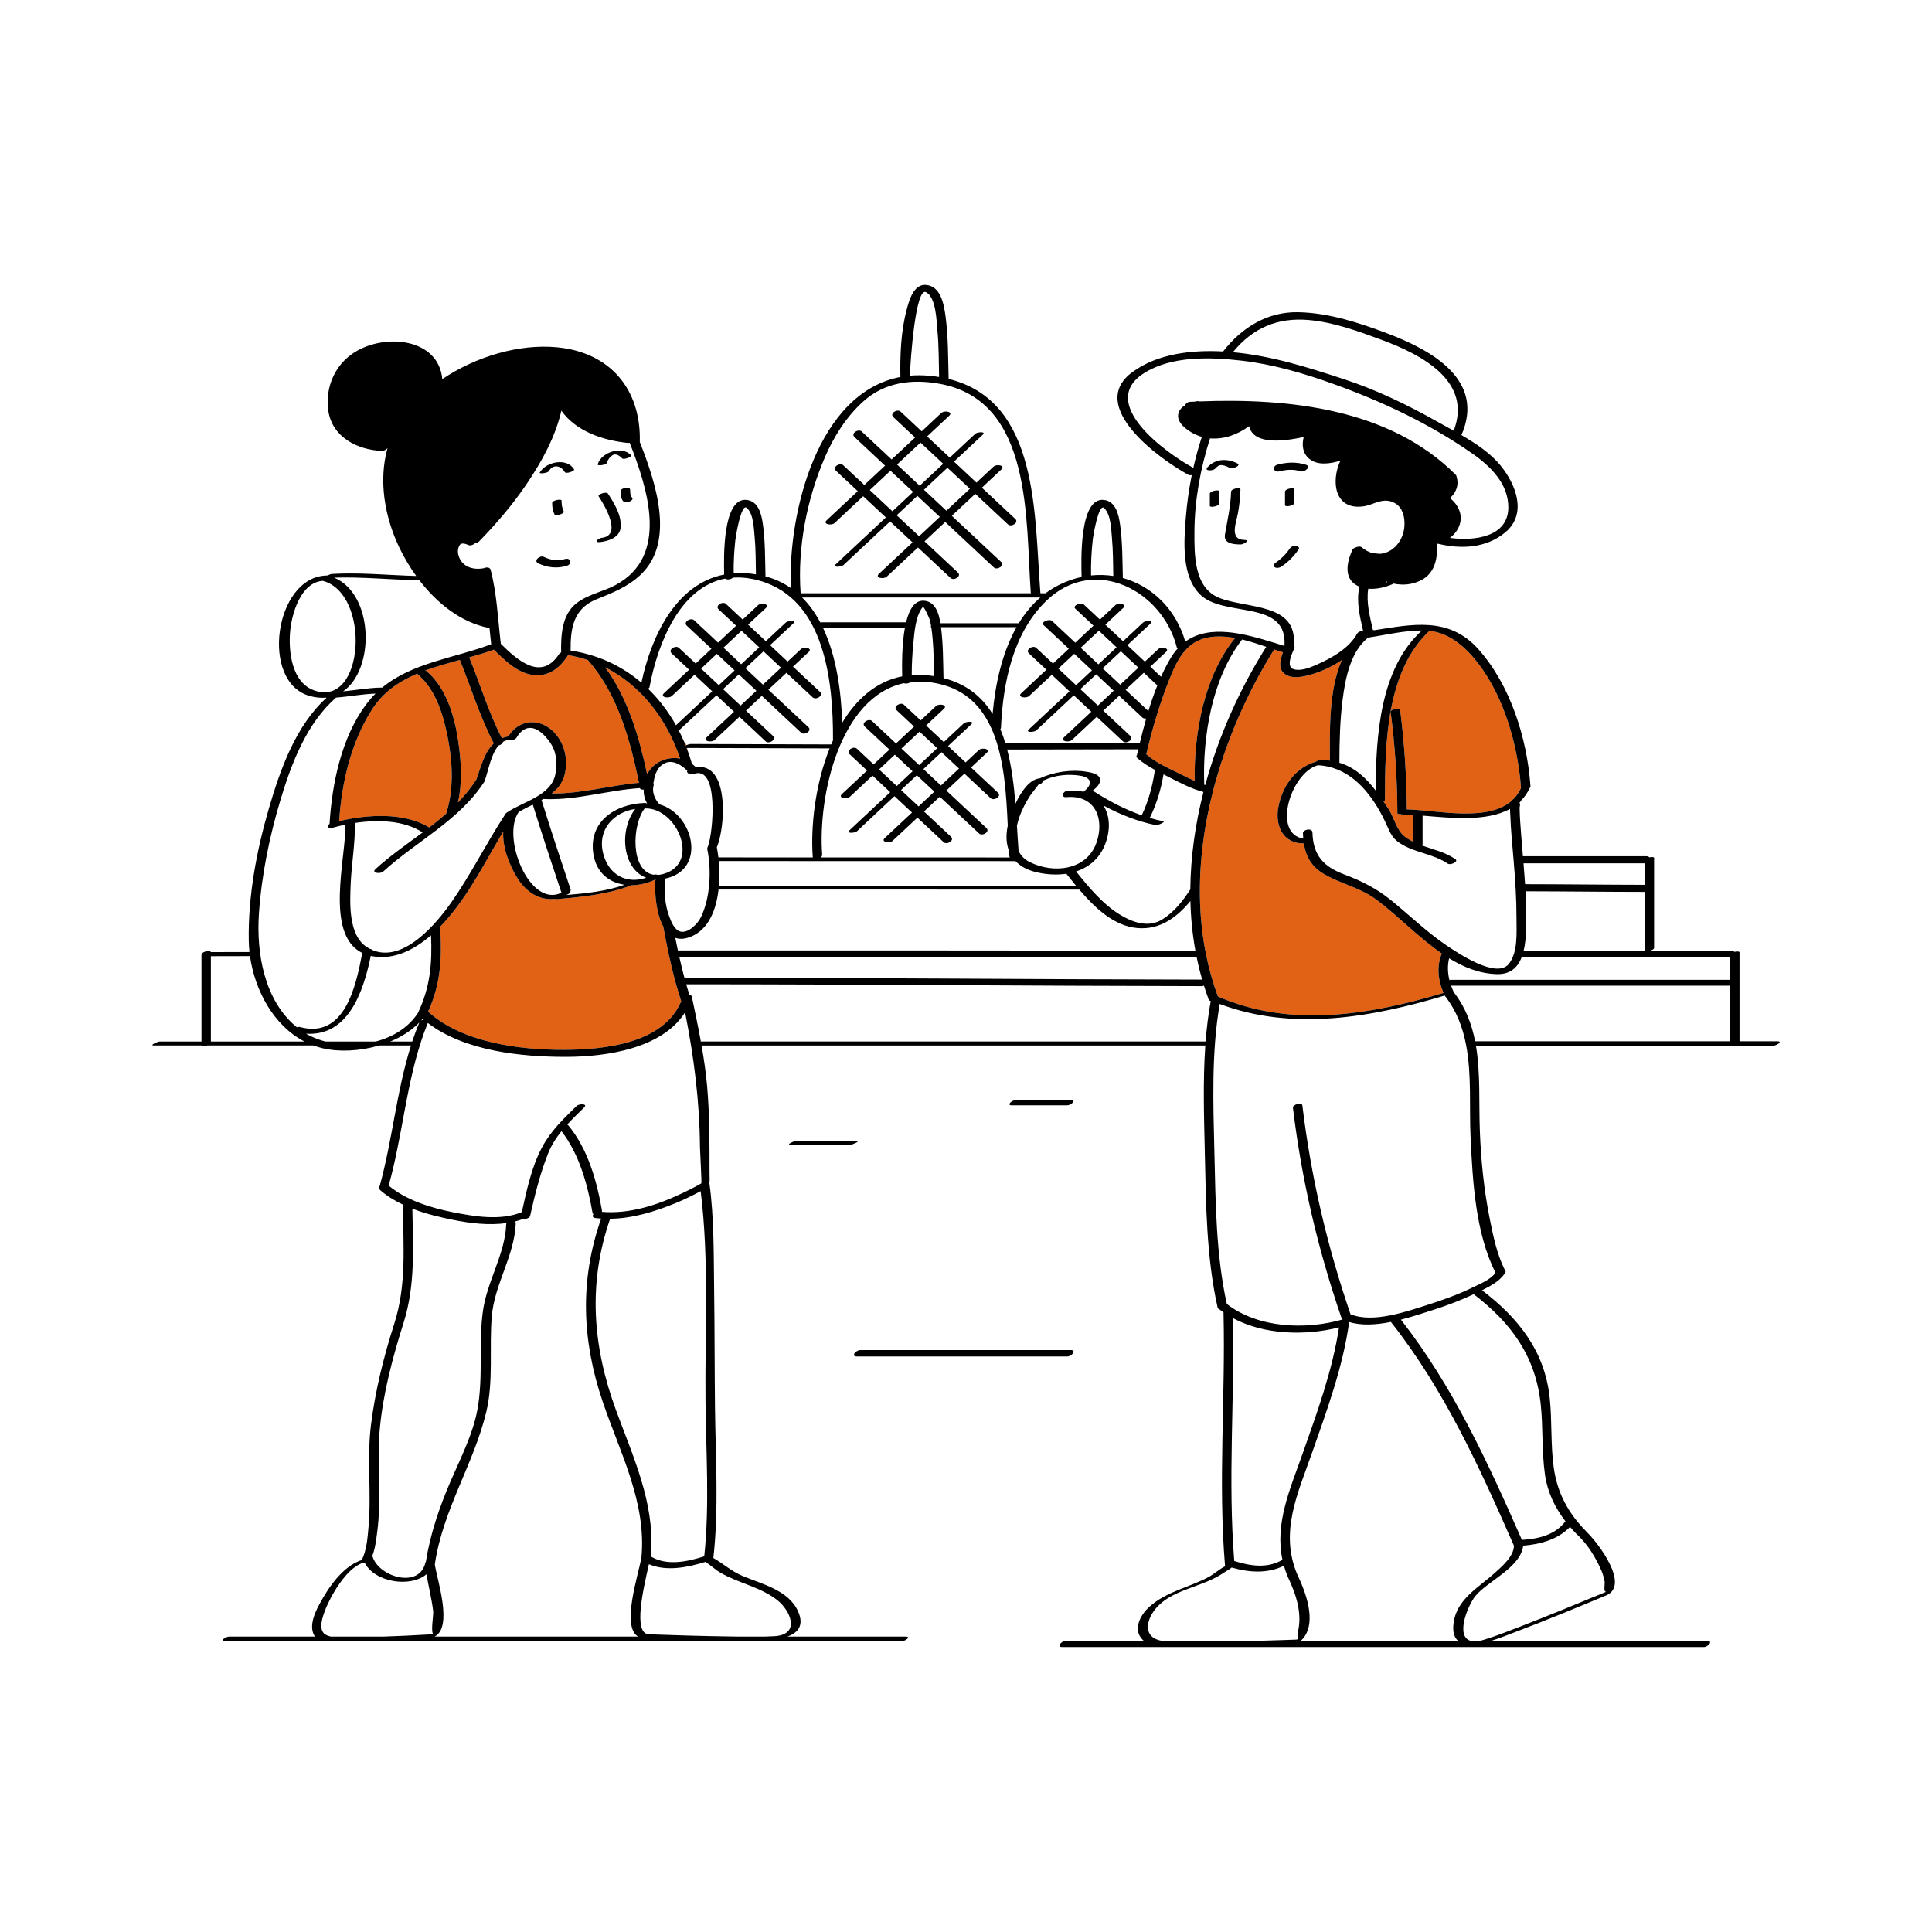
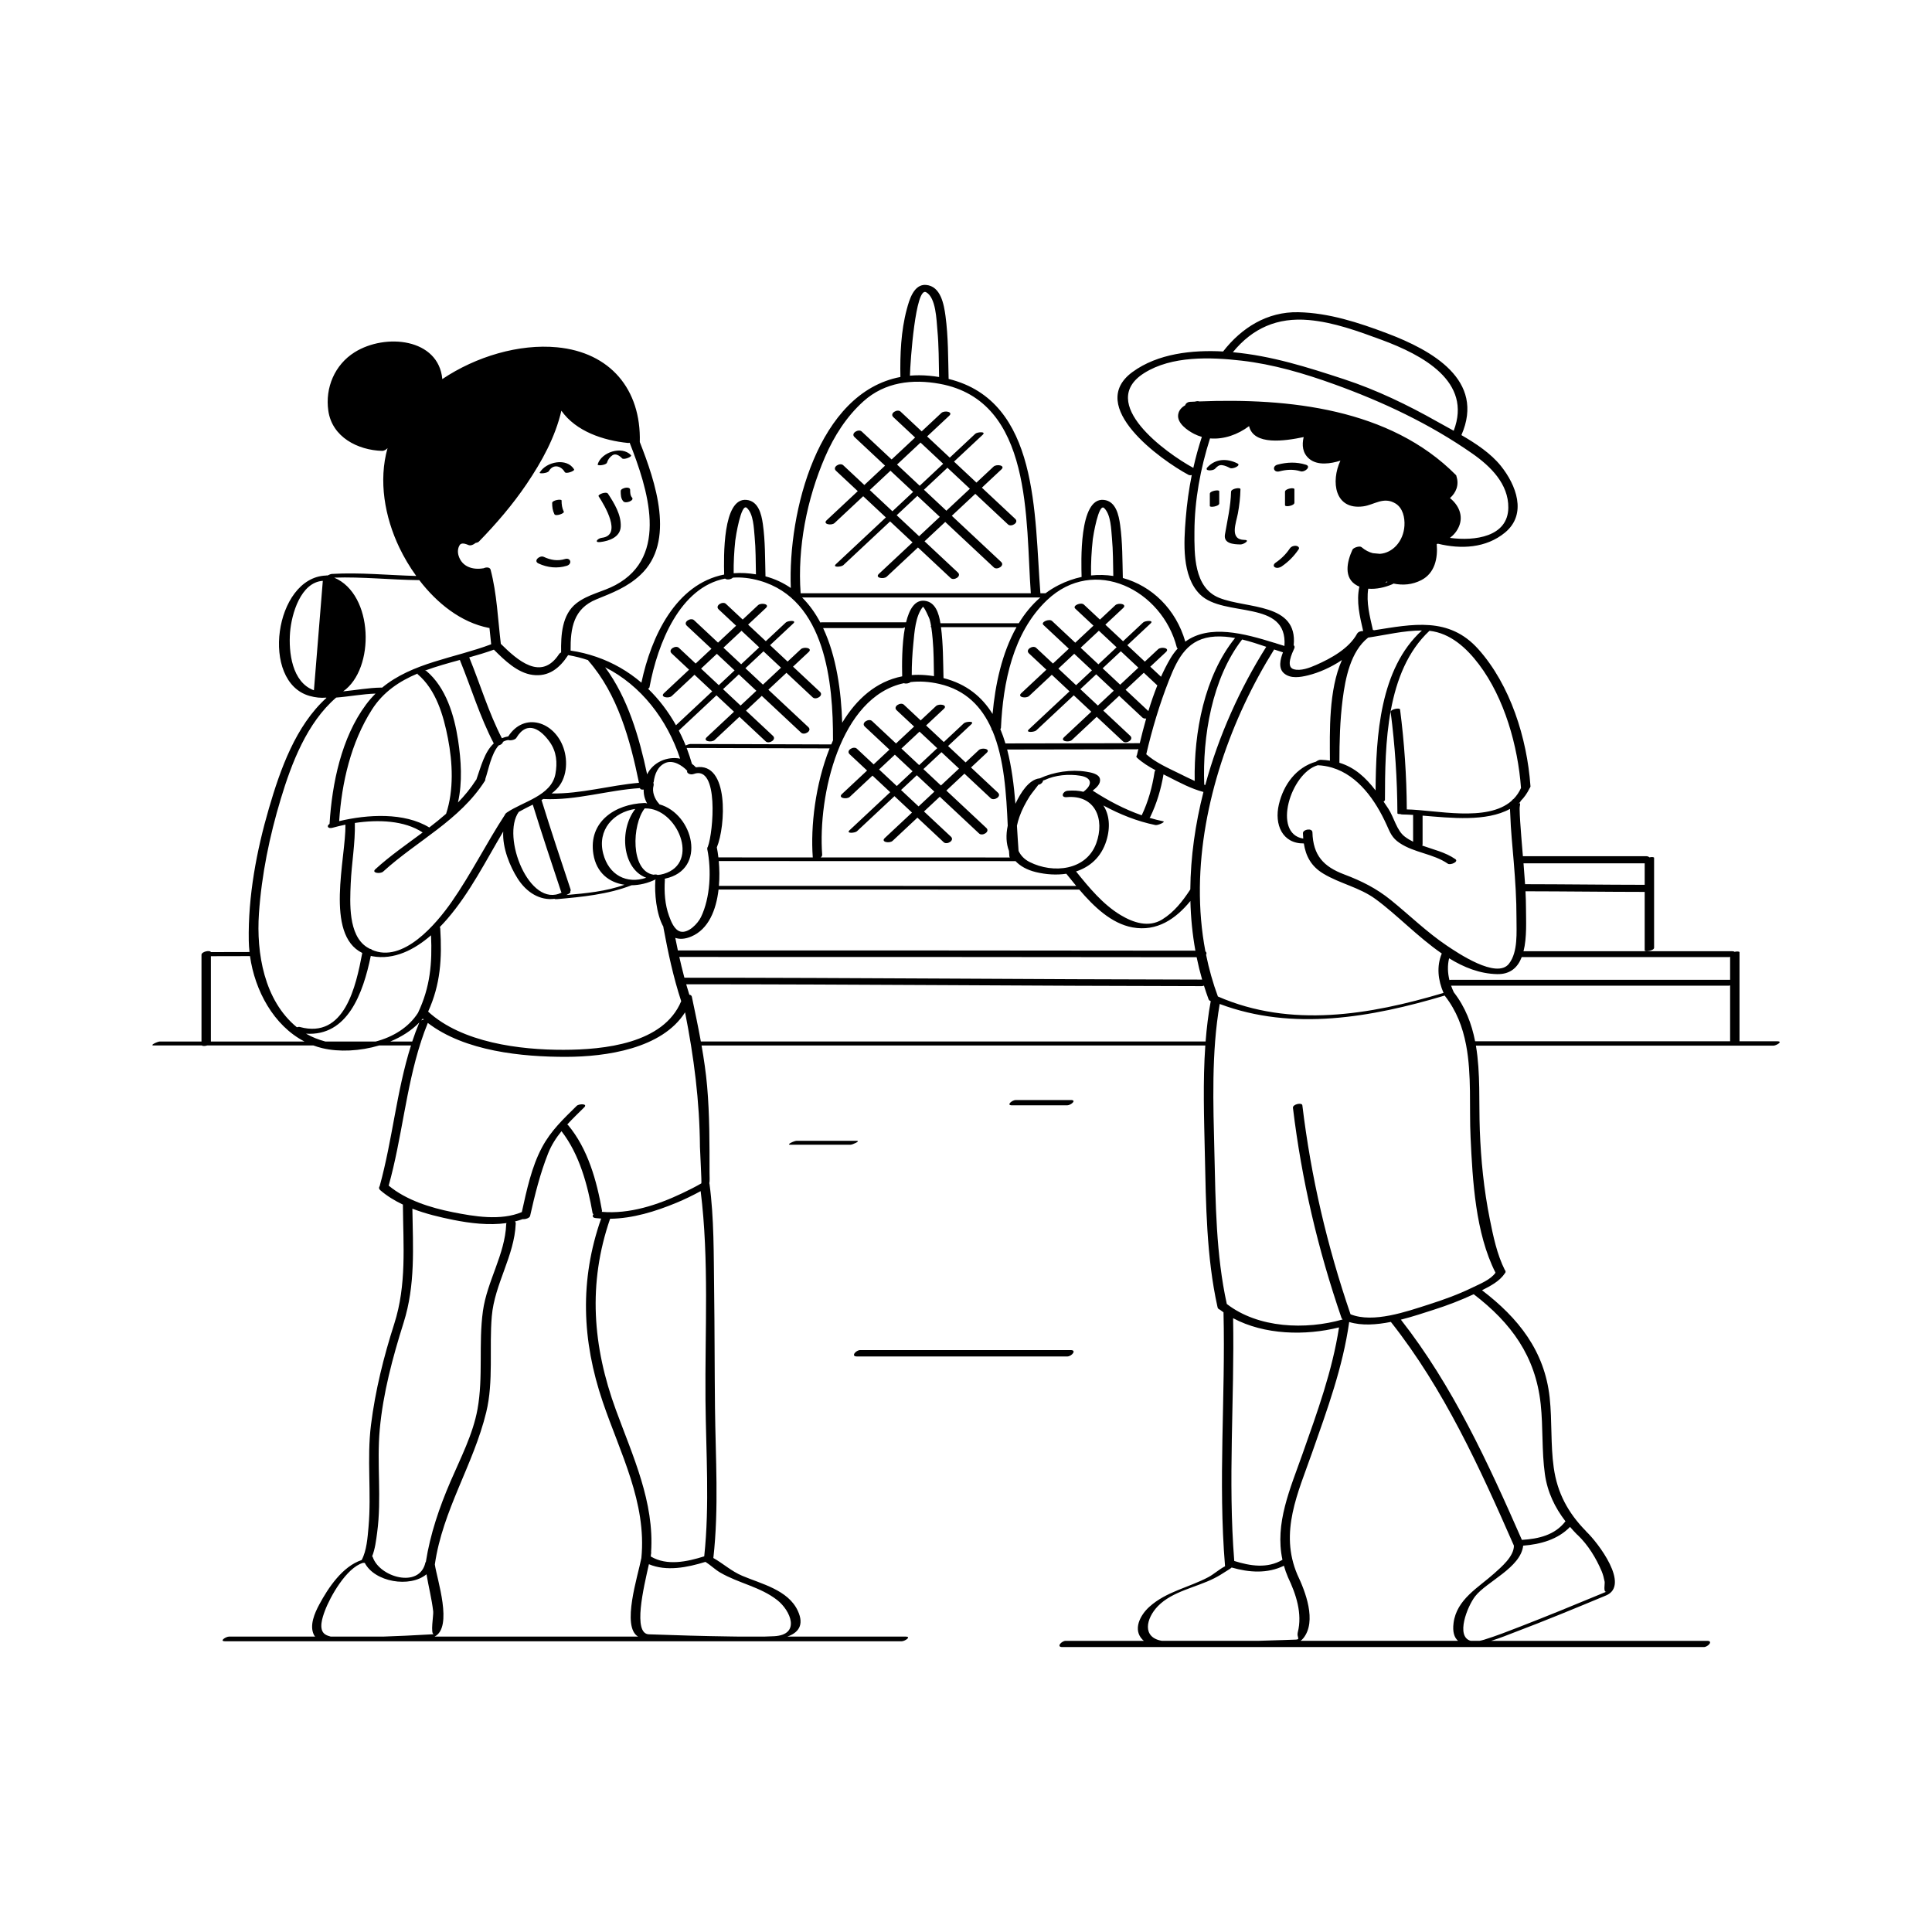
<svg xmlns="http://www.w3.org/2000/svg" id="Layer_1" x="0px" y="0px" width="595.28px" height="595.28px" viewBox="0 0 595.28 595.28" xml:space="preserve">
-   <path id="color_x5F_2" fill="#e16214" d="M444.778,305.933c-22.682,6.771-47.073,10.903-69.525,1.101 c-1.554-4.195-2.752-8.488-3.638-12.845c0.203-0.374,0.164-0.796-0.209-1.047c-1.229-6.437-1.764-13.009-1.702-19.621 c0.019-0.063,0.015-0.116,0-0.165c0.281-25.779,9.679-52.131,22.877-73.241c0.914,0.308,1.822,0.604,2.724,0.882 c-0.844,2.162-1.502,4.916,0.334,6.474c2.021,1.715,4.988,1.201,7.346,0.627c3.389-0.826,7.162-2.487,10.484-4.731 c-4.125,9.232-3.746,22.082-3.697,30.998c-0.899-0.134-1.829-0.234-2.826-0.265c-0.457-0.014-1.058,0.258-1.473,0.585 c-6.066,1.734-9.997,7.033-11.438,13.206c-1.437,6.149,1.051,12.058,7.698,11.989c0.596,3.873,2.243,7.031,5.982,9.287 c5.188,3.131,11.117,4.201,16.117,7.854c6.5,4.749,13.07,11.722,20.402,16.769C442.577,297.814,443.078,302.003,444.778,305.933z  M455.681,204.694c-3.817-5.04-8.782-9.61-15.239-10.337c-13.425,12.537-13.688,35.069-13.717,52.08 c0,0.209-0.168,0.393-0.419,0.545c0.484,0.713,0.969,1.437,1.46,2.182c1.724,2.616,2.553,6.729,5.089,8.632 c0.814,0.611,1.669,1.113,2.546,1.552c0-2.704,0-5.408,0-8.112c0-0.05,0.012-0.096,0.021-0.144 c-1.158-0.074-2.263-0.127-3.291-0.139c-0.349-0.004-0.564-0.058-0.687-0.142c-0.491,0.036-0.881-0.038-0.882-0.251 c-0.043-10.437-0.739-20.819-2.077-31.17c-0.108-0.84,2.812-1.45,2.898-0.775c1.32,10.221,2.013,20.475,2.072,30.779 c8.884,0.148,24.7,4.017,32.271-2.623c0.168-0.259,0.389-0.483,0.685-0.655c0.894-0.928,1.653-2.023,2.234-3.334 C467.701,229.898,463.554,215.092,455.681,204.694z M380.545,196.58c-2.025-0.368-4.061-0.561-6.098-0.452 c-8.432,0.449-11.508,6.485-14.241,13.411c-2.923,7.406-5.214,15.105-7.026,22.858c2.819,2.522,6.687,4.23,10.038,5.872 c1.595,0.78,3.222,1.615,4.886,2.354C367.84,225.719,371.078,208.273,380.545,196.58z M204.413,285.586 c-2.281-4.07-2.741-10.539-2.503-14.236c0.008-0.13,0.049-0.247,0.104-0.358c-0.027-0.001-0.055-0.001-0.081-0.002 c-2.335,1.134-4.885,1.75-7.349,1.771c-7.193,2.821-15.373,3.613-23.005,4.28c-0.489,0.043-0.688-0.008-0.707-0.105 c-4.489,0.584-8.635-1.933-11.388-6.261c-2.352-3.697-4.725-9.418-4.435-14.463c-5.448,9.145-10.232,18.78-17.198,26.876 c-0.732,0.852-1.517,1.708-2.342,2.55c0.075,0.127,0.126,0.275,0.137,0.451c0.562,9.272,0.092,17.193-3.734,25.607 c10.422,9.56,28.241,11.801,41.758,11.77c12.339-0.028,30.76-1.846,36.219-14.98c-2.461-7.502-4.041-14.979-5.486-22.734 C204.393,285.694,204.397,285.64,204.413,285.586z M211.433,303.268c0.067,0.237,0.137,0.475,0.206,0.711 c-0.053-0.24-0.111-0.477-0.169-0.711C211.457,303.268,211.445,303.268,211.433,303.268z M210.874,301.25c0.009,0,0.017,0,0.025,0 c-0.05-0.156-0.099-0.316-0.149-0.468C210.791,300.938,210.832,301.094,210.874,301.25z M211.744,230.943v-0.489 c-0.061-0.001-0.121,0-0.182-0.001C211.625,230.615,211.683,230.78,211.744,230.943z M137.447,250.74 c2.422-7.293,2.016-15.793,0.569-23.23c-1.376-7.073-3.643-14.984-9.366-19.806c-0.053-0.045-0.029-0.112,0.04-0.189 c-5.608,2.358-10.614,5.657-14.104,11.145c-6.445,10.13-9.3,22.458-10.082,34.348c8.754-2.091,20.061-2.761,27.763,1.953 C134.041,253.603,135.776,252.204,137.447,250.74z M141.132,227.987c0.963,6.28,1.393,13.001-0.025,19.28 c2.04-2.105,3.923-4.376,5.548-6.918c0.034-0.053,0.078-0.102,0.124-0.149c1.454-4.134,2.526-8.522,5.361-11.142 c-4.277-8.192-6.926-17.063-10.407-25.598c-0.017-0.041-0.021-0.081-0.03-0.122c-3.646,0.997-7.316,2.005-10.807,3.302 c0.213-0.01,0.389,0.022,0.495,0.112C137.432,211.841,139.977,220.45,141.132,227.987z M209.559,233.746 c-4.014-12.111-12.047-22.557-23.107-28.146c7.013,9.506,10.486,21.468,12.939,32.981 C201.235,234.838,205.57,232.969,209.559,233.746z M154.634,227.459c0.599-0.248,1.255-0.441,1.974-0.571 c4.908-7.591,14.21-4.579,17.02,3.563c1.425,4.131,1.044,9.556-2.236,12.787c-0.453,0.446-0.932,0.856-1.428,1.243 c9.066,0.146,17.903-2.508,26.914-3.287c-2.706-13.199-6.561-27.313-15.572-37.591c-0.053-0.061-0.072-0.124-0.078-0.188 c-1.982-0.671-4.041-1.201-6.177-1.564c-0.002,0.004-0.003,0.006-0.005,0.01c-2.607,4.006-5.977,6.756-10.968,6.083 c-4.674-0.63-8.645-4.53-11.905-7.771c-2.449,0.895-5.013,1.654-7.615,2.381c0.025,0.043,0.055,0.082,0.074,0.131 C147.995,210.93,150.543,219.525,154.634,227.459z M210.701,228.355c0.191,0.443,0.377,0.89,0.558,1.339 c0.095-0.044,0.192-0.087,0.292-0.129L210.701,228.355z" />
-   <path id="color_x5F_1" d="M187.333,152.121c1.934,2.938,4.106,6.501,3.922,10.148c-0.164,3.244-3.565,4.425-6.3,4.746 c-2.029,0.238-0.808-1.158,0.475-1.309c6.4-0.753,0.816-10.057-0.995-12.809C184.093,152.378,186.791,151.299,187.333,152.121z  M174.069,172.247c-2.249,0.688-4.407,0.325-6.511-0.663c-1.264-0.594-3.342,1.23-1.654,2.023c2.749,1.291,5.803,1.617,8.724,0.724 C176.398,173.79,175.858,171.699,174.069,172.247z M173.721,157.662c-0.557-1.146-0.691-2.205-0.692-3.465 c-0.001-0.528-2.898-0.093-2.898,0.777c0.001,1.26,0.137,2.318,0.692,3.463C171.188,159.189,173.977,158.189,173.721,157.662z  M192.885,150.26c-0.454,0.052-1.635,0.391-1.634,1.029c0.001,1.102,0.018,2.326,0.806,3.19c0.729,0.801,3.495-0.275,2.682-1.168 c-0.556-0.61-0.58-1.566-0.581-2.353C194.157,150.294,193.424,150.199,192.885,150.26z M184.156,143.066 c-0.18,0.596,2.637,0.229,2.859-0.508c0.291-0.963,0.852-1.714,1.684-2.283c1.028-0.702,2.275,0.202,2.986,0.954 c0.512,0.541,3.187-0.507,2.73-0.99C191.602,137.263,185.293,139.304,184.156,143.066z M166.278,145.634 c-0.222,0.386,2.441,0.221,2.859-0.508c1.25-2.181,3.69-1.704,4.862,0.312c0.422,0.727,3.139-0.361,2.898-0.775 C174.712,140.899,168.224,142.241,166.278,145.634z M383.431,166.355c-4.729-0.063-2.551-5.256-2.015-8.178 c0.453-2.467,0.732-4.937,0.79-7.441c0.015-0.669-2.876-0.21-2.898,0.775c-0.102,4.463-1.13,8.785-1.88,13.166 c-0.481,2.803,2.571,3.047,4.81,3.076C383.164,167.767,385.376,166.381,383.431,166.355z M400.137,169.247 c0.41-0.604-0.348-1.038-0.846-1.079c-0.726-0.062-1.486,0.243-1.896,0.851c-1.197,1.767-2.648,3.194-4.414,4.39 c-0.462,0.313-0.796,0.99-0.193,1.358c0.616,0.376,1.509,0.167,2.068-0.212C396.981,173.116,398.699,171.37,400.137,169.247z  M395.931,151.512c0,1.386,0,2.771,0,4.156c0,0.649,2.898,0.178,2.898-0.775c0-1.386,0-2.771,0-4.156 C398.829,150.087,395.931,150.559,395.931,151.512z M372.768,152.127c0,1.257,0,2.514,0,3.771c0,0.565,2.898,0.119,2.898-0.777 c0-1.257,0-2.514,0-3.771C375.666,150.784,372.768,151.23,372.768,152.127z M394.196,145.236c2.183-0.568,4.341-0.71,6.513-0.029 c1.3,0.406,3.416-1.468,1.654-2.02c-2.899-0.908-5.801-0.792-8.724-0.029C391.836,143.628,392.396,145.706,394.196,145.236z  M381.296,142.806c-3.135-1.599-6.726-1.551-9.245,1.156c-1.16,1.247,1.673,1.169,2.322,0.471c0.609-0.655,1.185-1.214,2.134-1.112 c0.881,0.094,1.704,0.486,2.482,0.884C379.827,144.631,382.494,143.417,381.296,142.806z M546.389,322.189 c-30.545,0-61.091,0-91.635,0c1.437,8.479,0.886,17.518,1.196,25.979c0.337,9.186,1.26,18.408,3.073,27.428 c1.069,5.313,2.205,10.865,4.658,15.749c0.161,0.122,0.24,0.294,0.198,0.517c0.012,0.201-0.099,0.389-0.284,0.552 c-1.554,2.384-4.498,3.884-6.948,5.129c-0.005,0.003-0.01,0.005-0.015,0.007c11.171,8.521,19.297,18.678,20.847,33.086 c0.771,7.158,0.249,14.432,1.251,21.563c1.092,7.776,4.402,13.933,9.902,19.527c0.041,0.042,0.068,0.085,0.088,0.129 c3.733,3.526,13.613,16.609,6.121,19.733c-9.385,3.913-18.791,7.799-28.304,11.393c-1.695,0.641-4.333,1.743-7.101,2.586 c22.194,0,44.39,0,66.585,0c1.96,0,0.212,1.92-1.053,1.92c-65.886,0-131.771,0-197.656,0c-1.96,0-0.212-1.92,1.053-1.92 c8.028,0,16.056,0,24.083,0c-0.117-0.095-0.24-0.186-0.348-0.291c-3.184-3.131-0.791-7.651,2.029-10.188 c5.271-4.745,12.078-5.902,18.205-9.156c1.657-0.879,3.343-2.438,5.137-3.346c-0.006-0.027-0.018-0.051-0.021-0.08 c-2.17-26.023,0.172-52.104-0.469-78.164c-0.394-0.272-0.783-0.55-1.162-0.842c-0.304-0.096-0.54-0.297-0.642-0.619 c-0.008-0.027-0.021-0.049-0.028-0.078c-0.013-0.056-0.022-0.112-0.035-0.168c-3.385-15.263-3.548-31.605-3.885-47.158 c-0.235-10.925-0.634-22.244,0.144-33.34c-51.737,0-103.477,0-155.214,0c0.731,4.16,1.346,8.34,1.716,12.544 c0.777,8.853,0.739,17.749,0.741,26.628c0.001,1.551,0.107,2.528-0.072,3.285c0.03,0.05,0.05,0.106,0.059,0.17 c1.437,10.714,1.282,21.744,1.428,32.532c0.164,12.127,0.136,24.256,0.266,36.384c0.165,15.385,1.232,31.031-0.504,46.365 c3.071,1.735,5.53,4.057,8.917,5.492c5.874,2.491,14.113,4.325,17.104,10.775c2.082,4.49,0.072,6.783-3.225,7.953 c12.143,0,24.284,0,36.427,0c1.948,0-0.237,1.436-1.184,1.436c-69.488,0-138.977,0-208.465,0c-1.948,0,0.237-1.436,1.184-1.436 c8.849,0,17.698,0,26.548,0c-0.153-0.174-0.292-0.359-0.398-0.576c-1.418-2.894,0.272-6.713,1.658-9.297 c2.744-5.122,7.139-11.758,13.07-13.717c1.559-2.897,1.828-6.981,2.112-10.142c0.941-10.49-0.544-20.997,0.759-31.462 c1.319-10.596,3.903-20.983,7.16-31.142c3.875-12.089,2.775-24.159,2.679-36.632c0-0.044,0.012-0.086,0.021-0.128 c-2.543-1.204-4.932-2.662-7.028-4.479c-0.177-0.152-0.263-0.313-0.308-0.471c-0.005-0.012-0.009-0.023-0.012-0.037 c-0.055-0.238,0.004-0.474,0.159-0.684c3.954-14.288,5.193-29.257,9.661-43.376c-3.268,0-6.535,0-9.802,0 c-5.92,1.767-12.345,2.067-17.501,0.843c-0.953-0.227-1.878-0.512-2.775-0.843c-10.911,0-21.821,0-32.732,0 c-0.645,0.202-1.366,0.226-1.635,0c-4.945,0-9.889,0-14.834,0c-1.438,0,1.243-1.217,1.871-1.217c4.284,0,8.568,0,12.853,0 c0-8.903,0-17.806,0-26.71c0-1.017,2.72-1.528,2.883-0.839c3.97-0.008,7.94-0.019,11.91-0.026c-0.126-1.169-0.206-2.334-0.226-3.485 c-0.238-13.656,2.395-27.728,6.212-40.79c3.491-11.948,8.226-25.434,17.741-34.042c-0.063-0.017-0.116-0.036-0.161-0.061 c-1.545,0.14-3.229-0.013-5.058-0.527c-15.29-4.302-10.799-36.431,5-37.09c0.204-0.04,0.393-0.051,0.541-0.019 c0.445-0.244,1.01-0.459,1.324-0.478c8.687-0.503,17.325,0.386,25.998,0.627c-2.033-2.813-3.782-5.773-5.188-8.712 c-4.539-9.49-6.479-20.66-3.651-30.683c-0.369,0.451-1.076,0.871-1.684,0.853c-7.47-0.231-15.382-4.205-16.563-12.356 c-1.028-7.099,1.981-14.19,8.087-18.02c9.505-5.961,25.876-4.302,27.035,8.255c10.414-6.982,23.676-10.914,35.38-9.791 c16.305,1.564,25.893,12.91,25.467,29.186c4.778,12.19,11.162,30.658,0.188,40.947c-4.016,3.766-8.575,5.493-13.577,7.529 c-7.026,2.861-8.001,8.811-7.93,15.789c2.754,0.39,5.382,1.053,7.898,1.916c0.027,0.007,0.051,0.017,0.075,0.025 c5.161,1.782,9.812,4.486,13.845,7.94c3.008-14.245,10.588-30.39,25.496-33.319c-0.13-5.289-0.5-23.743,6.897-22.996 c3.619,0.364,4.581,4.318,5.02,7.391c0.757,5.3,0.671,10.656,0.814,15.995c0.001,0.055-0.01,0.106-0.021,0.158 c2.946,0.794,5.543,2.021,7.824,3.599c-0.902-23.367,8.326-60.195,33.773-65.017c-0.139-6.888,0.17-14.185,1.958-20.853 c0.741-2.765,2.129-7.859,5.972-7.506c4.49,0.414,5.477,5.942,5.965,9.586c0.859,6.426,0.794,12.908,0.961,19.377 c27.968,6.866,26.359,41.898,28.275,65.971c0.002,0.02-0.004,0.037-0.004,0.057c0.466,0,0.932,0,1.396,0 c0.071,0,0.125,0.005,0.186,0.009c1.261-0.94,2.611-1.785,4.06-2.521c2.329-1.183,4.7-2.004,7.066-2.512 c-0.002-0.021-0.009-0.039-0.01-0.062c-0.091-4.115-0.892-24.505,6.854-23.673c3.715,0.398,4.602,4.652,5.029,7.766 c0.741,5.404,0.682,10.857,0.823,16.299c8.907,2.451,16.341,9.53,19.247,19.607c7.474-5.424,18.172-2.503,27.399,0.355 c0.2,0.026,0.378,0.078,0.513,0.158c0.896,0.278,1.775,0.555,2.637,0.82c1.052-14.535-18.617-8.593-26-15.863 c-5.714-5.627-5.002-16.076-4.416-23.431c0.358-4.497,0.971-8.962,1.859-13.372c-0.35,0.101-0.725,0.095-1.051-0.08 c-8.43-4.539-31.649-21.093-17.225-31.656c7.797-5.709,18.443-6.854,27.933-6.332c5.709-7.34,13.599-12.291,23.151-12.098 c9.413,0.19,18.597,3.196,27.336,6.493c13.854,5.228,30.36,14.404,22.939,31.371c4.557,2.64,9.069,5.654,12.139,9.471 c4.687,5.826,8.231,14.833,1.287,20.562c-5.834,4.813-13.576,5.169-20.645,3.43c-0.129,0.037-0.26,0.074-0.391,0.107 c0.383,4.318-0.562,8.969-4.761,11.119c-2.782,1.426-5.696,1.651-8.531,1.055c-0.123,0.079-0.274,0.161-0.475,0.246 c-2.167,0.922-4.833,1.55-7.33,1.334c-0.657,4.29,0.474,8.475,1.427,12.686c0.135,0.03,0.262,0.068,0.373,0.116 c11.787-1.843,23.049-4.288,32.086,5.793c9.914,11.06,15.032,27.501,16.087,42.111c0.044,0.07,0.048,0.157,0.002,0.262 c-0.003,0.007-0.007,0.013-0.01,0.021c-0.032,0.188-0.122,0.357-0.252,0.51c-0.745,1.537-1.673,2.842-2.764,3.925 c-0.05,0.268-0.276,0.552-0.767,0.798c1.044-0.525,0.445,0.465,0.464,1.554c0.022,1.312,0.08,2.621,0.167,3.931 c0.205,3.065,0.46,6.127,0.712,9.188c0.042,0.515,0.087,1.032,0.131,1.548c0.095-0.016,0.195-0.024,0.3-0.024 c12.542,0,25.084,0,37.625,0c0.506,0,0.844,0.146,1.043,0.361c0.725-0.153,1.451-0.124,1.451,0.159c0,9.235,0,18.471,0,27.705 c0,0.896-2.898,1.343-2.898,0.777c0-5.999,0-11.998,0-17.996c-12.243-0.011-24.485-0.177-36.727-0.192 c0.09,1.8,0.156,3.6,0.155,5.399c-0.001,3.469,0.326,8.806-0.765,13.113c0.121-0.029,0.24-0.05,0.353-0.05 c21.302,0,42.604,0,63.907,0c0.398,0,0.633,0.077,0.754,0.196c0.754-0.175,1.539-0.156,1.539,0.139c0,9.139,0,18.279,0,27.418 c3.874,0,7.747,0,11.621,0C549.535,320.838,547.281,322.189,546.389,322.189z M469.418,265.995c0.182,2.144,0.346,4.29,0.484,6.438 c12.285,0.013,24.569,0.18,36.854,0.192c0-2.209,0-4.42,0-6.63C494.31,265.995,481.863,265.995,469.418,265.995z M461.277,300.143 c-5.343-0.125-10.217-2.068-14.783-4.88c-0.54,2.241-0.446,4.499,0.099,6.716c0.173-0.057,0.345-0.091,0.506-0.091 c28.658,0,57.317,0,85.976,0c0-2.356,0-4.712,0-7.068c-0.163,0.051-0.325,0.08-0.477,0.08c-21.243,0-42.486,0-63.73,0 C467.661,298.018,465.419,300.239,461.277,300.143z M210.899,301.25c53.167-0.006,106.332,0.511,159.498,0.578 c-0.657-2.276-1.221-4.575-1.694-6.895c-53.133-0.063-106.267-0.091-159.398-0.08c0.445,1.984,0.924,3.959,1.445,5.929 c0.041,0.156,0.082,0.312,0.124,0.468C210.883,301.25,210.891,301.25,210.899,301.25z M115.772,320.905 c5.353-1.407,10.132-4.326,13.009-8.814c3.793-7.948,4.415-15.394,4.025-23.909c-5.061,4.389-11.336,7.688-18.102,6.449 c-0.16-0.029-0.302-0.076-0.456-0.11c-2.386,11.635-7.205,24.828-19.969,23.967c1.814,1.045,3.832,1.853,5.965,2.418 C105.421,320.905,110.597,320.905,115.772,320.905z M211.563,230.453c0.063,0.162,0.12,0.327,0.182,0.49 c0.537,1.437,1.023,2.9,1.446,4.391c0.001,0.003-0.001,0.006,0,0.01c0.432,0.319,0.848,0.673,1.234,1.085 c10.28-1.678,9.155,18.198,6.438,24.66c0.188,0.951,0.354,1.989,0.482,3.093c9.699-0.004,19.399,0.006,29.1,0.007 c-0.006-0.026-0.018-0.05-0.02-0.079c-0.7-9.504,0.784-22.45,5.185-33.521c-14.622-0.026-29.245-0.072-43.866-0.134 C211.684,230.453,211.623,230.454,211.563,230.453z M330.987,201.437c-1.629,1.524-3.258,3.048-4.887,4.571 c1.82,1.703,3.641,3.405,5.46,5.108c1.629-1.524,3.258-3.048,4.887-4.571C334.627,204.842,332.807,203.14,330.987,201.437z  M338.432,204.688c1.869-1.749,3.738-3.497,5.607-5.247c-1.82-1.702-3.64-3.404-5.46-5.107c-1.869,1.749-3.738,3.498-5.607,5.246 C334.791,201.283,336.611,202.986,338.432,204.688z M332.869,212.34c1.801,1.685,3.603,3.369,5.403,5.055 c1.629-1.523,3.257-3.047,4.886-4.57c-1.801-1.686-3.602-3.371-5.402-5.056C336.127,209.293,334.498,210.816,332.869,212.34z  M345.143,210.967c1.869-1.748,3.739-3.497,5.608-5.246c-1.802-1.686-3.603-3.37-5.403-5.055c-1.869,1.749-3.738,3.498-5.607,5.246 C341.541,207.598,343.342,209.282,345.143,210.967z M346.813,212.529c2.34,2.189,4.68,4.378,7.019,6.567 c0.817-2.688,1.729-5.346,2.768-7.928c-0.033-0.023-0.069-0.044-0.1-0.071c-1.359-1.271-2.719-2.543-4.078-3.814 C350.551,209.031,348.682,210.78,346.813,212.529z M444.778,305.933c-1.7-3.93-2.201-8.118-0.544-12.144 c-7.332-5.047-13.902-12.02-20.402-16.769c-5-3.653-10.93-4.724-16.117-7.854c-3.739-2.256-5.387-5.414-5.982-9.287 c-6.647,0.068-9.135-5.84-7.698-11.989c1.441-6.173,5.372-11.472,11.438-13.206c0.415-0.327,1.016-0.599,1.473-0.585 c0.997,0.03,1.927,0.131,2.826,0.265c-0.049-8.916-0.428-21.766,3.697-30.998c-3.322,2.244-7.096,3.905-10.484,4.731 c-2.357,0.574-5.325,1.088-7.346-0.627c-1.836-1.558-1.178-4.312-0.334-6.474c-0.901-0.278-1.81-0.574-2.724-0.882 c-13.198,21.11-22.596,47.462-22.877,73.241c-0.001,0.056,0.001,0.11,0,0.165c-0.062,6.612,0.474,13.185,1.702,19.621 c0.373,0.251,0.412,0.673,0.209,1.047c0.886,4.356,2.084,8.649,3.638,12.845C397.705,316.836,422.097,312.703,444.778,305.933z  M141.702,203.339c-3.646,0.997-7.316,2.005-10.807,3.302c0.213-0.01,0.389,0.022,0.495,0.112 c6.041,5.088,8.586,13.697,9.741,21.234c0.963,6.28,1.393,13.001-0.025,19.28c2.04-2.105,3.923-4.376,5.548-6.918 c0.034-0.053,0.078-0.102,0.124-0.149c1.454-4.134,2.526-8.522,5.361-11.142c-4.277-8.192-6.926-17.063-10.407-25.598 C141.716,203.42,141.712,203.38,141.702,203.339z M128.69,207.515c-5.608,2.358-10.614,5.657-14.104,11.145 c-6.445,10.13-9.3,22.458-10.082,34.348c8.754-2.091,20.061-2.761,27.763,1.953c1.774-1.357,3.51-2.756,5.181-4.22 c2.422-7.293,2.016-15.793,0.569-23.23c-1.376-7.073-3.643-14.984-9.366-19.806C128.598,207.659,128.621,207.592,128.69,207.515z  M253.324,263.332c0.024,0.336-0.159,0.628-0.441,0.857c19.426,0.002,38.852,0,58.277,0.014c-0.089-0.092-0.145-0.209-0.156-0.355 c-0.043-0.546-0.082-1.105-0.119-1.675c-0.885-2.259-0.991-4.915-0.384-7.775c-0.429-9.601-1.058-20.62-4.732-29.284 c-0.163-0.104-0.261-0.259-0.251-0.479c0.001-0.021,0.002-0.044,0.004-0.066c-2.991-6.729-7.891-11.959-16.102-13.84 c-3.188-0.73-6.136-0.887-8.857-0.567c-0.519,0.417-1.467,0.591-2.051,0.337C258.813,214.73,251.982,245.125,253.324,263.332z  M317.27,245.335c-1.266,2.002-2.396,4.124-3.177,6.366c-0.3,0.859-0.56,1.775-0.757,2.712c0.164,2.677,0.316,5.282,0.501,7.772 c0.669,1.393,1.755,2.586,3.405,3.416c7.289,3.668,17.481,2.591,20.535-5.79c2.69-7.387-0.304-14.986-9.118-14.198 c-1.987,0.178-1.265-1.824,0.299-1.965c1.786-0.16,3.415-0.041,4.87,0.313c0.031-0.029,0.057-0.056,0.099-0.088 c2.782-2.134,2.53-4.271-1.052-4.857c-3.586-0.587-7.716-0.232-11.02,1.33c-0.112,0.053-0.277,0.098-0.465,0.135 c-0.031,0.532-0.639,1.209-1.494,1.324C320.033,241.786,317.823,244.459,317.27,245.335z M221.463,265.307 c0.219,2.396,0.266,5.027,0.046,7.646c36.697-0.011,73.396,0.001,110.092,0.021c-1.07-1.287-2.087-2.557-3.053-3.76 c-3.005,0.449-6.227,0.25-9.349-0.5c-2.758-0.663-4.842-1.848-6.322-3.405c-0.064,0.012-0.121,0.02-0.164,0.02 C282.296,265.307,251.879,265.297,221.463,265.307z M213.757,238.475c-1.104,0.408-2.345-0.311-2.011-0.98 c-1.537-1.656-4.329-3.427-6.685-2.441c-2.384,0.998-3.353,3.493-3.647,5.883c-0.01,0.083-0.059,0.162-0.127,0.239 c0.059,0.063,0.085,0.139,0.077,0.224c0.068,0.184,0.083,0.401,0.009,0.663c-0.542,1.902,0.351,4.14,1.646,5.531 c0.074,0.079,0.125,0.159,0.162,0.238c10.431,2.891,14.822,20.118,1.738,22.894c-0.045,0.01-0.086,0.013-0.13,0.021 c0.046,0.119,0.073,0.251,0.063,0.408c-0.237,3.661,0.02,7.587,1.294,11.063c0.577,1.574,1.584,4.305,3.476,4.803 c2.459,0.648,5.406-2.477,6.363-4.464c2.873-5.966,3.261-14.438,1.938-20.901c0-0.004-0.001-0.008-0.002-0.012 c-0.011-0.052-0.009-0.101-0.011-0.15c-0.012-0.237,0.062-0.453,0.198-0.639C219.783,256.451,221.567,235.584,213.757,238.475z  M174.523,275.768c5.938-0.512,12.313-1.123,17.89-3.165c-4.672-0.659-8.646-3.631-9.581-9.419 c-1.611-9.971,6.707-15.466,15.725-15.768c0.398-0.014,0.626,0.049,0.737,0.153c0.03-0.013,0.059-0.021,0.089-0.032 c-0.742-1.287-1.114-2.785-1.046-4.263c-0.556,0.067-1.041-0.016-1.104-0.333c-0.008-0.038-0.016-0.076-0.023-0.114 c-9.941,0.623-19.61,3.835-29.645,3.366c-0.058-0.003-0.101-0.012-0.151-0.017c-0.187,0.109-0.37,0.224-0.56,0.33 c2.853,9.214,5.896,18.37,8.944,27.519c0.085,0.254,0.027,0.488-0.114,0.692c0.165,0.141,0.086,0.365-0.471,0.69 C174.982,275.543,174.753,275.651,174.523,275.768z M198.819,249.084c-0.065,0.001-0.116-0.004-0.173-0.007 c-3.954,4.97-4.438,19.359,2.738,20.443c0.471-0.138,0.945-0.093,1.254,0.067c0.586-0.034,1.213-0.145,1.885-0.342 C215.916,265.899,208.587,248.904,198.819,249.084z M199.113,270.448c-7.34-2.696-8.468-14.635-3.379-21.2 c-6.741,0.996-11.76,6.476-9.879,13.761C187.572,269.66,193.109,272.473,199.113,270.448z M159.836,250.162 c-5.449,7.617,3.283,29.813,13.186,24.871c-0.051-0.067-0.093-0.144-0.122-0.23c-2.978-8.939-5.948-17.885-8.744-26.883 C162.7,248.646,161.236,249.359,159.836,250.162z M131.912,311.695c10.422,9.56,28.241,11.801,41.758,11.77 c12.339-0.028,30.76-1.846,36.219-14.98c-2.461-7.502-4.041-14.979-5.486-22.734c-0.01-0.056-0.005-0.11,0.011-0.164 c-2.281-4.07-2.741-10.539-2.503-14.236c0.008-0.13,0.049-0.247,0.104-0.358c-0.027-0.001-0.055-0.001-0.081-0.002 c-2.335,1.134-4.885,1.75-7.349,1.771c-7.193,2.821-15.373,3.613-23.005,4.28c-0.489,0.043-0.688-0.008-0.707-0.105 c-4.489,0.584-8.635-1.933-11.388-6.261c-2.352-3.697-4.725-9.418-4.435-14.463c-5.448,9.145-10.232,18.78-17.198,26.876 c-0.732,0.852-1.517,1.708-2.342,2.55c0.075,0.127,0.126,0.275,0.137,0.451C136.208,295.36,135.738,303.281,131.912,311.695z  M208.862,292.84c53.153-0.012,106.306,0.018,159.458,0.078c-0.912-5.037-1.414-10.155-1.539-15.311 c-4.453,5.466-10.29,9.53-17.851,8.138c-6.513-1.2-11.899-6.392-16.384-11.645c-37.05-0.022-74.1-0.032-111.149-0.022 c-0.718,6.25-3.058,12.217-8.39,14.473c-1.953,0.826-3.581,0.889-4.938,0.422C208.324,290.268,208.588,291.557,208.862,292.84z  M370.801,244.02c-3.715-0.966-7.361-2.91-10.742-4.632c-0.515-0.262-1.037-0.524-1.563-0.79c-0.771,4.535-2.063,8.927-4.072,13.081 c-0.054,0.111-0.14,0.21-0.24,0.301c1.385,0.411,2.783,0.784,4.209,1.074c0.867,0.176-1.666,1.306-2.371,1.162 c-5.659-1.149-11.001-3.311-16.057-6.037c1.809,2.784,2.248,6.604,0.926,10.862c-1.574,5.076-5.074,8.074-9.339,9.469 c3.976,4.935,8.289,10.182,13.756,13.454c3.845,2.303,8.593,3.931,12.793,1.335c3.704-2.29,6.3-5.658,8.653-9.242 C366.84,264.023,368.286,253.898,370.801,244.02z M374.447,196.128c-8.432,0.449-11.508,6.485-14.241,13.411 c-2.923,7.406-5.214,15.105-7.026,22.858c2.819,2.522,6.687,4.23,10.038,5.872c1.595,0.78,3.222,1.615,4.886,2.354 c-0.264-14.904,2.975-32.35,12.441-44.043C378.52,196.212,376.484,196.02,374.447,196.128z M350.744,230.795 c-0.154,0.045-0.307,0.074-0.452,0.074c-13.324,0.033-26.649,0.058-39.975,0.069c1.386,5.293,2.091,11.036,2.552,16.718 c1.674-3.587,4.184-7.394,7.326-7.816c0.059-0.008,0.108-0.008,0.162-0.012c4.325-1.995,9.692-2.817,14.396-2.048 c1.213,0.198,3.758,0.608,4.134,2.118c0.384,1.541-1.039,2.797-2.211,3.706c4.753,3.082,9.777,5.745,15.105,7.604 c2.022-4.248,3.257-8.725,3.964-13.371c0.029-0.194,0.137-0.365,0.286-0.516c-2.042-1.099-4.03-2.318-5.7-3.856 c-0.269-0.247-0.234-0.517-0.036-0.759C350.442,232.072,350.592,231.436,350.744,230.795z M305.828,219.986 c0.796-8.928,2.862-18.748,7.376-26.752c-7.757,0-15.513,0-23.269,0c0.68,5.208,0.644,10.46,0.773,15.701 C297.802,210.73,302.574,214.726,305.828,219.986z M286.889,192.912c-0.123-0.722-0.268-1.438-0.475-2.133 c-0.1-0.332-1.78-4.141-2.083-3.768c-2.296,2.826-2.573,7.829-2.919,11.297c-0.322,3.225-0.499,6.453-0.489,9.69 c1.334-0.099,2.714-0.101,4.148,0.013c0.934,0.074,1.832,0.182,2.703,0.316c-0.073-3.811-0.058-7.633-0.409-11.428 c-0.113-1.217-0.231-2.456-0.425-3.68C286.68,193.182,286.71,193.062,286.889,192.912z M278.843,193.285 c-0.289,0.146-0.595,0.242-0.865,0.242c-8.119,0-16.239,0-24.358,0c4.119,8.742,5.576,19.545,5.873,29.16 c4.369-7.236,10.43-12.719,18.484-14.299C277.902,205.117,277.837,198.604,278.843,193.285z M186.451,205.601 c7.013,9.506,10.486,21.468,12.939,32.981c1.845-3.744,6.18-5.613,10.168-4.836C205.545,221.635,197.512,211.189,186.451,205.601z  M181.227,203.414c-1.982-0.671-4.041-1.201-6.177-1.564c-0.002,0.004-0.003,0.006-0.005,0.01 c-2.607,4.006-5.977,6.756-10.968,6.083c-4.674-0.63-8.645-4.53-11.905-7.771c-2.449,0.895-5.013,1.654-7.615,2.381 c0.025,0.043,0.055,0.082,0.074,0.131c3.364,8.246,5.912,16.842,10.003,24.775c0.599-0.248,1.255-0.441,1.974-0.571 c4.908-7.591,14.21-4.579,17.02,3.563c1.425,4.131,1.044,9.556-2.236,12.787c-0.453,0.446-0.932,0.856-1.428,1.243 c9.066,0.146,17.903-2.508,26.914-3.287c-2.706-13.199-6.561-27.313-15.572-37.591C181.252,203.542,181.232,203.479,181.227,203.414 z M113.062,291.84c0.284,0.182,0.569,0.344,0.854,0.494c0.305,0.025,0.538,0.119,0.625,0.297 c9.598,4.318,19.891-7.973,24.614-14.741c6.024-8.636,10.687-18.087,16.445-26.882c0.028-0.176,0.18-0.383,0.522-0.619 c4.936-3.408,13.761-5.165,15.009-11.913c0.642-3.469,0.368-6.86-1.727-9.83c-2.617-3.708-6.881-7.013-10.323-1.274 c-0.352,0.586-1.809,0.885-2.483,0.636c-0.595,0.087-1.132,0.278-1.617,0.561c-0.1,0.542-0.703,0.966-1.336,1.11 c-2.325,2.62-3.143,7.563-4.124,10.376c0.049,0.145,0.024,0.323-0.117,0.546c-7.807,12.215-20.898,18.432-31.347,27.951 c-0.866,0.79-3.706,0.454-2.395-0.74c4.531-4.129,9.626-7.643,14.562-11.313c-5.612-3.732-13.717-4.004-20.889-2.93 c0.154,6.225-1.012,12.465-1.274,18.676C107.813,278.121,107.252,288.119,113.062,291.84z M129.783,314.404 c0.23-0.111,0.51-0.198,0.799-0.259c-0.109-0.094-0.223-0.185-0.332-0.279C130.1,314.049,129.941,314.227,129.783,314.404z  M465.248,249.239c-7.284,4.01-18.187,2.789-26.926,2.069c0,2.938,0,5.876,0,8.813c0,0.146-0.045,0.282-0.125,0.406 c3.459,1.252,7.086,2.027,10.205,4.174c1.167,0.804-1.512,1.96-2.303,1.416c-4.544-3.127-10.264-3.301-14.889-6.404 c-2.324-1.56-2.883-3.161-3.971-5.567c-3.435-7.598-8.794-15.209-16.736-17.602c-0.083-0.025-0.166-0.052-0.25-0.075 c-1.338-0.382-2.742-0.626-4.229-0.687c-8.371,2.41-14.081,21.07-4.471,22.604c-0.047-0.541-0.08-1.092-0.096-1.657 c-0.033-1.199,2.885-1.71,2.926-0.26c0.198,7.086,3.405,10.555,9.814,12.964c5.316,1.999,9.91,4.296,14.361,7.901 c5.723,4.636,11.055,9.866,17.176,13.988c3.326,2.239,15.417,10.471,19.201,5.619c2.836-3.635,2.308-9.761,2.318-14.082 c0.014-5.777-0.372-11.518-0.842-17.274c-0.399-4.886-0.918-9.783-1.077-14.686C465.321,250.406,465.268,249.827,465.248,249.239z  M440.441,194.357c-13.425,12.537-13.688,35.069-13.717,52.08c0,0.209-0.168,0.393-0.419,0.545c0.484,0.713,0.969,1.437,1.46,2.182 c1.724,2.616,2.553,6.729,5.089,8.632c0.814,0.611,1.669,1.113,2.546,1.552c0-2.704,0-5.408,0-8.112c0-0.05,0.012-0.096,0.021-0.144 c-1.158-0.074-2.263-0.127-3.291-0.139c-0.349-0.004-0.564-0.058-0.687-0.142c-0.491,0.036-0.881-0.038-0.882-0.251 c-0.043-10.437-0.739-20.819-2.077-31.17c-0.108-0.84,2.812-1.45,2.898-0.775c1.32,10.221,2.013,20.475,2.072,30.779 c8.884,0.148,24.7,4.017,32.271-2.623c0.168-0.259,0.389-0.483,0.685-0.655c0.894-0.928,1.653-2.023,2.234-3.334 c-0.944-12.884-5.092-27.69-12.965-38.088C451.863,199.654,446.898,195.084,440.441,194.357z M438.107,194.264 c-5.561,0-11.085,1.372-16.56,2.19c-5.418,4.278-7.015,12.505-7.847,18.972c-0.837,6.504-1,13.038-1.008,19.588 c4.751,1.459,8.091,4.549,11.148,8.529C423.967,226.707,425.153,206.034,438.107,194.264z M427.531,179.299 c-0.1-0.033-0.199-0.07-0.298-0.105l-0.41,0.365C427.064,179.482,427.298,179.391,427.531,179.299z M379.86,108.526 c11.919,1.092,22.939,4.6,34.272,8.32c9.979,3.276,19.555,7.897,28.689,13.056c1.611,0.91,3.334,1.841,5.087,2.816 c5.822-15.197-9.659-23.369-22.221-28.01c-7.185-2.654-14.725-5.416-22.4-6.101C393.57,97.741,385.934,101.097,379.86,108.526z  M367.682,144.164c0.721-3.22,1.594-6.406,2.625-9.55c-0.811-0.231-1.609-0.534-2.39-0.935c-1.968-1.011-5.339-3.291-4.899-5.982 c0.219-1.338,1.082-2.207,2.16-2.822c0.12-0.5,0.689-1.024,1.488-1.064c0.493-0.024,0.99-0.045,1.486-0.066 c0.012-0.004,0.025-0.008,0.037-0.011c0.686-0.185,1.109-0.163,1.273-0.047c27.583-1.08,58.788,2.165,79.119,22.663 c0.152,0.153,0.202,0.311,0.188,0.465c0.854,2.633-0.154,5.008-2.01,6.654c2.61,2.088,4.177,5.316,2.813,8.648 c-0.621,1.519-1.617,2.7-2.824,3.614c7.66,1.037,17.875-0.325,17.988-9.281c0.094-7.357-5.505-12.804-11.106-16.713 c-13.111-9.149-27.588-15.956-42.581-21.36c-9.221-3.324-18.766-6.142-28.532-7.258c-9.543-1.091-21.499-1.533-29.985,3.835 C337.907,124.205,359.272,139.603,367.682,144.164z M398.611,198.816c0.264,0.211,0.371,0.54,0.164,0.997 c-0.613,1.353-2.69,5.635-0.181,6.382c2.164,0.645,4.952-0.451,6.907-1.307c4.602-2.017,10.15-5.059,12.647-9.642 c0.316-0.581,1.162-0.849,1.864-0.809c-1.034-4.536-2.178-9.051-1.164-13.688c-0.231-0.096-0.459-0.2-0.682-0.318 c-4.31-2.294-3.131-7.419-1.445-11.075c0-0.001,0.002-0.002,0.002-0.003c0.027-0.058,0.069-0.112,0.119-0.165 c0.475-0.537,2.123-1.063,2.668-0.6c1.134,0.964,2.313,1.557,3.479,1.852l2.18,0.205c3.939-0.262,7.282-3.887,7.565-8.678 c0.145-2.453-0.474-5.448-2.767-6.84c-3.677-2.229-6.562,0.445-9.952,0.893c-8.839,1.168-9.979-7.721-7.012-14.086 c-2.962,0.941-7,1.576-9.553-0.529c-2.146-1.77-2.35-4.281-1.763-6.735c-5.807,1.214-15.428,2.659-16.821-3.377 c-3.445,2.6-7.788,4.163-12.036,3.785c-2.947,9.231-4.764,19.034-4.802,28.712c-0.028,7.045-0.204,17.283,7.647,20.423 C384.219,187.629,399.918,185.707,398.611,198.816z M390.154,199.292c-2.447-0.831-4.93-1.654-7.433-2.257 c-9.309,11.981-12.239,30.032-11.675,44.742c0.106,0.035,0.213,0.071,0.319,0.105C375.507,226.602,382.148,211.98,390.154,199.292z  M336.174,177.3c2.322-0.241,4.62-0.185,6.852,0.163c-0.08-3.879-0.057-7.773-0.414-11.637c-0.247-2.663-0.301-7.276-2.413-9.289 c-1.701-1.621-3.392,8.701-3.487,9.57C336.299,169.828,336.099,173.556,336.174,177.3z M322.531,184.975 c-10.442,9.969-13.496,25.414-14.121,39.281c-0.006,0.137-0.08,0.266-0.192,0.385c0.597,1.42,1.114,2.9,1.571,4.424 c0.013-0.001,0.025-0.004,0.038-0.004c13.782-0.012,27.565-0.037,41.349-0.072c0.609-2.52,1.259-5.067,1.98-7.605 c-0.443,0.048-0.867-0.017-1.124-0.257c-2.401-2.247-4.803-4.493-7.204-6.74c-1.629,1.523-3.258,3.047-4.887,4.57 c2.765,2.587,5.529,5.173,8.294,7.759c1.249,1.169-1.243,2.629-2.223,1.713c-2.699-2.525-5.398-5.051-8.098-7.575 c-2.546,2.382-5.093,4.764-7.639,7.146c-0.933,0.873-3.745,0.381-2.426-0.854c2.798-2.618,5.597-5.236,8.396-7.854 c-1.802-1.686-3.603-3.37-5.404-5.055c-3.852,3.604-7.704,7.207-11.557,10.812c-0.592,0.554-3.46,0.79-2.279-0.314 c4.176-3.907,8.353-7.813,12.528-11.722c-1.819-1.702-3.64-3.404-5.46-5.107c-2.33,2.18-4.66,4.359-6.99,6.539 c-0.933,0.871-3.745,0.38-2.426-0.855c2.582-2.415,5.164-4.83,7.746-7.246c-1.791-1.675-3.58-3.35-5.371-5.024 c-1.25-1.169,1.243-2.629,2.223-1.713c1.725,1.614,3.45,3.228,5.176,4.842c1.629-1.524,3.258-3.048,4.887-4.571 c-2.611-2.443-5.223-4.886-7.833-7.328c-0.933-0.873,1.807-2.021,2.67-1.215c2.382,2.229,4.765,4.458,7.147,6.687 c1.869-1.749,3.738-3.497,5.607-5.246c-1.869-1.748-3.738-3.496-5.606-5.244c-0.983-0.921,1.755-2.093,2.662-1.244 c1.646,1.54,3.294,3.081,4.94,4.621c1.577-1.476,3.154-2.951,4.732-4.427c0.933-0.873,3.745-0.381,2.426,0.854 c-1.83,1.712-3.659,3.424-5.489,5.135c1.819,1.703,3.64,3.405,5.46,5.107c2.063-1.931,4.128-3.861,6.191-5.792 c0.593-0.554,3.461-0.79,2.281,0.314c-2.389,2.233-4.776,4.468-7.164,6.702c1.801,1.685,3.602,3.369,5.403,5.055 c1.36-1.273,2.722-2.547,4.083-3.82c0.933-0.871,3.745-0.38,2.426,0.855c-1.613,1.509-3.227,3.018-4.839,4.527 c1.103,1.031,2.206,2.063,3.31,3.095c0.86-1.915,1.8-3.776,2.842-5.56c0.704-1.205,1.479-2.243,2.306-3.15 c-0.14-0.073-0.244-0.178-0.282-0.326C358.136,181.896,337.182,170.99,322.531,184.975z M320.543,184.086c-0.533,0-1.065,0-1.599,0 c-0.215,0-0.431,0-0.646,0c-23.722,0-47.442,0-71.163,0c2.239,2.225,4.097,4.844,5.628,7.734c0.168-0.053,0.333-0.084,0.486-0.084 c8.605,0,17.21,0,25.815,0c0.042,0,0.072,0.006,0.11,0.007c0.977-3.997,2.692-6.958,5.688-6.638 c3.391,0.361,4.424,3.936,4.902,6.924c8.049,0,16.096,0,24.143,0C315.73,189.044,317.921,186.348,320.543,184.086z M280.363,115.75 c1.896-0.168,3.875-0.166,5.939,0.024c1.05,0.097,2.064,0.228,3.047,0.389c-0.103-4.849-0.071-9.716-0.531-14.546 c-0.276-2.91-0.398-9.913-3.471-11.583C282.096,88.268,280.484,111.212,280.363,115.75z M246.688,182.789 c0.006-0.001,0.013-0.002,0.018-0.002c23.635,0,47.27,0,70.905,0c-1.653-22.237,0.759-59.267-28.047-64.526 c-8.441-1.542-16.925-0.54-23.508,5.376c-5.235,4.704-9.069,10.734-11.851,17.168C248.606,153.755,245.672,168.654,246.688,182.789z  M226.054,176.622c1.114-0.083,2.263-0.101,3.451-0.039s2.315,0.202,3.414,0.379c-0.085-3.885-0.041-7.789-0.411-11.659 c-0.244-2.536-0.324-6.947-2.401-8.818c-1.776-1.602-3.454,9.101-3.558,10.075C226.195,169.906,226.015,173.259,226.054,176.622z  M199.676,212.209c3.371,3.265,6.256,7.065,8.602,11.251c3.723-3.482,7.445-6.966,11.168-10.448 c-1.82-1.702-3.641-3.404-5.461-5.107c-2.33,2.18-4.66,4.359-6.989,6.539c-0.933,0.871-3.745,0.38-2.426-0.855 c2.582-2.415,5.163-4.83,7.745-7.246c-1.79-1.675-3.58-3.35-5.371-5.024c-1.25-1.169,1.243-2.629,2.223-1.713 c1.725,1.614,3.45,3.228,5.176,4.842c1.621-1.517,3.243-3.034,4.865-4.551c-2.529-2.366-5.06-4.733-7.589-7.1 c-1.249-1.169,1.243-2.629,2.223-1.713c2.464,2.306,4.929,4.61,7.393,6.916c1.856-1.737,3.714-3.474,5.571-5.211 c-1.791-1.675-3.582-3.351-5.372-5.025c-1.249-1.169,1.243-2.629,2.223-1.713c1.726,1.614,3.45,3.228,5.176,4.842 c1.573-1.471,3.146-2.942,4.718-4.413c0.933-0.873,3.745-0.381,2.426,0.854c-1.824,1.707-3.649,3.414-5.475,5.121 c1.82,1.703,3.641,3.405,5.46,5.107c2.06-1.926,4.118-3.853,6.177-5.778c0.593-0.554,3.461-0.79,2.281,0.314 c-2.383,2.229-4.766,4.459-7.149,6.688c1.801,1.685,3.603,3.369,5.403,5.054c1.355-1.269,2.711-2.537,4.067-3.806 c0.933-0.871,3.745-0.38,2.426,0.855c-1.608,1.504-3.216,3.008-4.823,4.513c2.765,2.586,5.529,5.173,8.294,7.759 c1.249,1.169-1.243,2.629-2.223,1.713c-2.699-2.525-5.399-5.051-8.099-7.576c-1.857,1.737-3.714,3.475-5.571,5.212 c4.106,3.842,8.213,7.684,12.319,11.525c1.25,1.169-1.243,2.629-2.223,1.713c-4.041-3.78-8.082-7.562-12.123-11.342 c-1.622,1.517-3.244,3.033-4.865,4.55c2.766,2.587,5.53,5.174,8.295,7.76c1.25,1.169-1.243,2.629-2.223,1.713 c-2.699-2.525-5.399-5.051-8.099-7.576c-2.547,2.383-5.093,4.765-7.64,7.146c-0.933,0.873-3.745,0.381-2.426-0.854 c2.799-2.618,5.598-5.236,8.396-7.854c-1.802-1.685-3.603-3.37-5.403-5.054c-3.853,3.604-7.705,7.207-11.558,10.812 c-0.013,0.012-0.031,0.022-0.046,0.033c0.552,1.069,1.069,2.161,1.552,3.274c0.191,0.443,0.377,0.89,0.558,1.339 c0.095-0.044,0.192-0.087,0.292-0.129c0.451-0.188,0.911-0.334,1.128-0.333c14.478,0.062,28.956,0.105,43.434,0.133 c0.187-0.441,0.379-0.879,0.575-1.313c-0.02-0.027-0.031-0.058-0.031-0.093c0.066-17.435-2.254-43.238-22.583-49.034 c-2.98-0.85-5.725-1.124-8.264-0.95c-0.545,0.561-1.847,0.773-2.407,0.296c-13.872,2.684-20.756,19.855-23.287,33.481 C200.084,211.922,199.913,212.076,199.676,212.209z M235.073,210.947c1.857-1.738,3.714-3.475,5.571-5.213 c-1.801-1.684-3.602-3.369-5.402-5.054c-1.857,1.737-3.715,3.475-5.571,5.212C231.472,207.577,233.272,209.262,235.073,210.947z  M227.645,207.789c-1.622,1.517-3.243,3.033-4.865,4.551c1.801,1.685,3.602,3.369,5.403,5.054c1.621-1.517,3.243-3.034,4.864-4.551 C231.246,211.158,229.445,209.474,227.645,207.789z M233.934,199.457c-1.82-1.703-3.641-3.405-5.46-5.107 c-1.856,1.737-3.714,3.475-5.571,5.211c1.82,1.703,3.641,3.405,5.461,5.108C230.22,202.932,232.076,201.194,233.934,199.457z  M220.876,201.457c-1.621,1.518-3.243,3.034-4.864,4.551c1.82,1.703,3.64,3.405,5.46,5.107c1.621-1.517,3.243-3.033,4.864-4.551 C224.516,204.862,222.696,203.16,220.876,201.457z M194.006,136.414c-0.211,0.053-0.394,0.08-0.507,0.069 c-7.603-0.751-16.052-3.579-20.531-9.941c-1.886,8.151-6.005,15.636-10.714,22.6c-4.299,6.356-9.361,12.248-14.712,17.743 c-0.185,0.19-0.625,0.346-1.101,0.442c-0.467,0.493-1.434,0.866-2.039,0.628c-0.76-0.3-2.189-0.931-2.773,0.005 c-0.608,0.975-0.662,2.177-0.33,3.264c1.036,3.398,4.34,4.431,7.579,3.88c0.043-0.008,0.093-0.01,0.141-0.012 c0.794-0.391,1.931-0.357,2.143,0.445c1.947,7.405,2.239,15.263,3.149,22.844c5.145,5.083,12.449,11.603,17.959,3.133 c0.135-0.207,0.356-0.371,0.618-0.492c-0.076-5.257,0.201-11.662,4.76-15.178c3.556-2.742,8.077-3.483,11.98-5.571 C206.334,171.338,199.557,150.558,194.006,136.414z M102.965,177.979c12.186,5.111,12.656,28.118,2.762,35.046 c3.891-0.376,7.747-1.104,11.674-1.167c0.127-0.002,0.236,0.005,0.332,0.017c9.356-7.739,22.196-9.067,33.607-13.363 c-0.192-1.667-0.363-3.344-0.525-5.027c-0.076,0.001-0.146-0.002-0.209-0.015c-8.594-1.685-15.962-7.614-21.425-14.73 c-0.033,0.004-0.068,0.009-0.095,0.009C120.364,178.664,111.686,177.682,102.965,177.979z M99.463,178.965 c-6.827,0.457-9.641,10.228-10.09,15.869c-0.484,6.078,0.576,15.399,7.352,17.858C112.35,218.363,114.326,182.909,99.463,178.965z  M91.465,316.513c0.36-0.1,0.696-0.144,0.91-0.085c13.846,3.776,17.31-12.6,19.247-22.804c-11.675-5.696-5.017-29.288-5.188-39.535 c-1.374,0.281-2.698,0.599-3.931,0.946c-1.504,0.424-1.977-0.586-0.951-1.18c0-0.028-0.008-0.053-0.006-0.083 c0.757-12.387,3.662-26.487,11.208-36.654c0.927-1.249,1.918-2.38,2.961-3.414c-4.072,0.135-8.079,0.917-12.136,1.23 c-8.996,7.767-13.729,20.159-17.068,31.224c-3.454,11.441-5.906,23.352-6.726,35.292C78.947,293.684,81.389,308.251,91.465,316.513z  M93.81,320.905c-9.471-4.899-15.288-15.681-16.782-26.311c-4.017,0.007-8.034,0.019-12.052,0.026c0,8.762,0,17.523,0,26.284 C74.587,320.905,84.198,320.905,93.81,320.905z M127.016,320.905c0.654-1.976,1.379-3.933,2.184-5.868 c-2.399,2.486-5.51,4.445-8.938,5.868C122.513,320.905,124.765,320.905,127.016,320.905z M139.408,373.474 c6.667,1.333,14.857,2.733,21.374-0.01c1.483-6.704,2.996-13.911,6.218-19.94c2.785-5.213,6.563-8.712,10.692-12.796 c0.665-0.657,3.52-0.73,2.318,0.457c-1.802,1.782-3.596,3.503-5.257,5.314c0.115,0.026,0.209,0.072,0.267,0.142 c6.13,7.33,8.851,17.188,10.476,26.434c0.019,0.105-0.026,0.209-0.11,0.309c8.571,0.748,17.205-2.107,24.865-5.75 c1.977-0.941,3.941-1.917,5.835-3.018c0.168-0.098-0.408-9.962-0.418-11.191c-0.112-14.197-1.859-27.703-4.586-41.515 c-7.106,11.253-24.438,13.692-36.56,13.722c-13.606,0.031-31.296-1.695-42.708-10.451c-0.777,1.914-1.481,3.848-2.114,5.801 c0.061,0.054,0.03,0.131-0.069,0.223c-4.61,14.342-5.814,29.579-9.874,44.101C125.161,369.797,132.639,372.12,139.408,373.474z  M217.37,431.381c-0.188-21.243,1.156-43.233-1.485-64.372c-2.436,1.317-4.93,2.542-7.489,3.598 c-6.503,2.684-13.378,4.813-20.413,4.917c-6.884,19.94-5.4,39.291,1.798,58.936c5.21,14.214,11.874,28.373,10.831,43.813 c0.032,0.023,0.054,0.051,0.05,0.084c-0.021,0.185-0.059,0.419-0.104,0.676c-0.015,0.183-0.021,0.364-0.039,0.547 c5.006,2.965,11.166,1.615,16.466-0.045C218.682,463.605,217.512,447.351,217.37,431.381z M114.652,479.561 c0.099,0.039,0.167,0.098,0.194,0.18c2.057,6.234,14.427,9.805,16.228,1.707c0.017-0.075,0.069-0.146,0.14-0.215 c1.351-8.601,4.148-16.76,7.585-24.753c3.099-7.208,6.931-14.545,8.336-22.329c1.795-9.939,0.277-20.199,1.66-30.197 c1.277-9.229,6.8-17.413,7.177-26.746c0.005-0.131,0.046-0.249,0.103-0.36c-5.432,0.774-11.271,0.048-16.393-0.977 c-4.139-0.827-8.51-1.87-12.621-3.459c0.173,11.97,0.973,23.467-2.707,35.139c-3.363,10.671-6.328,21.675-7.345,32.852 c-0.962,10.577,0.624,21.211-0.799,31.77C115.889,474.551,115.586,477.244,114.652,479.561z M101.906,504.264 c5.375,0,10.75,0,16.125,0c4.621-0.152,9.239-0.373,13.854-0.639c0.601-0.034,1.201-0.068,1.803-0.106 c-1.156,0.071-0.083-5.89-0.209-6.99c-0.44-3.869-1.428-7.638-2.066-11.47c-5.14,4.259-15.996,2.379-19.019-3.507 c-0.2,0.017-0.392,0.017-0.558-0.007c-5.131,1.532-10.144,10.467-11.762,14.852c-0.672,1.819-2.087,5.756,0.135,7.192 C100.693,503.902,101.281,504.107,101.906,504.264z M196.609,504.264c-5.205-3.049-0.033-18.739,1.007-24.217 c1.672-17.061-6.563-32.4-11.895-48.088c-6.433-18.93-7.166-37.506-0.498-56.498c-0.563-0.035-1.128-0.084-1.692-0.148 c-1.045-0.119-1.063-0.725-0.65-1.24c-0.156-0.039-0.264-0.109-0.283-0.221c-1.536-8.746-4.053-18.175-9.597-25.314 c-1.649,2.041-3.091,4.251-4.124,6.854c-2.467,6.219-4.08,12.756-5.547,19.271c-0.145,0.643-1.464,1.062-2.275,0.966 c-0.776,0.283-1.57,0.521-2.379,0.721c0.152,0.153,0.242,0.364,0.231,0.64c-0.402,9.988-6.521,18.588-7.377,28.572 c-0.833,9.704,0.596,20.067-1.716,29.575c-3.938,16.196-13.436,30.144-15.832,46.896c0.621,4.473,5.705,19.354-0.092,22.232 C154.797,504.264,175.703,504.264,196.609,504.264z M217.443,481.293c-0.05-0.01-0.094-0.024-0.139-0.039 c-5.507,1.704-11.949,2.996-17.365,0.707c-1.638,7.275-5.028,21.419-0.014,21.598c8.383,0.299,16.77,0.553,25.158,0.662 c0.995,0.013,1.992,0.029,2.99,0.043c2.435,0,4.869,0,7.305,0c1.068-0.024,2.136-0.062,3.201-0.123 c8.207-0.474,4.993-7.904,0.931-11.104c-5.222-4.114-11.9-5.19-17.581-8.493C220.328,483.613,218.982,482.27,217.443,481.293z  M371.467,320.893c0.328-4.191,0.828-8.35,1.582-12.438c-0.307-0.088-0.557-0.268-0.668-0.568c-0.516-1.389-0.98-2.791-1.422-4.199 c-0.21,0.096-0.453,0.156-0.727,0.156c-52.922-0.066-105.841-0.578-158.763-0.576c-0.013,0-0.024,0-0.037,0 c0.067,0.237,0.137,0.475,0.206,0.711c0.243,0.832,0.496,1.664,0.759,2.496c0.019,0.005,0.036,0.011,0.054,0.016 c0.361,0.071,0.645,0.264,0.72,0.619c0.96,4.577,1.937,9.169,2.774,13.783C267.786,320.893,319.627,320.893,371.467,320.893z  M401.398,447.768c4.486-12.717,9.117-25.399,11.174-38.771c-10.404,2.607-22.99,2.317-32.633-2.84 c0.462,24.939-1.637,49.898,0.355,74.805c4.969,1.553,10.195,2.389,14.848-0.361C392.733,469.35,397.535,458.719,401.398,447.768z  M379.299,482.919c-0.014,0.003-0.021,0.008-0.035,0.011c0.019-0.004,0.029-0.005,0.045-0.008 C379.306,482.921,379.303,482.92,379.299,482.919z M357.99,505.565c9.869,0,19.74,0,29.609,0c2.564-0.073,5.129-0.152,7.693-0.238 c1.316-0.044,2.634-0.089,3.95-0.137c1.543-0.057,0.237-0.724,0.623-2.236c1.471-5.769-0.537-11.788-3.021-16.985 c-0.506-1.188-0.918-2.367-1.25-3.539c-5.08,2.479-10.669,2.105-16.111,0.545c-0.145,0.226-1.385,0.947-1.747,1.188 c-1.196,0.797-2.437,1.54-3.723,2.184c-5.58,2.794-12.834,3.974-17.255,8.541C353.088,498.681,351.837,504.521,357.99,505.565z  M449.25,505.565c-1.162-1.001-1.746-2.731-1.381-5.524c0.95-7.281,7.656-10.867,12.525-15.249c2.174-1.957,6.073-5.206,6.07-8.542 c-10.522-23.988-21.527-48.191-37.859-68.873c-0.02-0.025-0.028-0.05-0.045-0.074c-4.477,0.895-9.01,1.205-12.856,0.032 c-1.943,13.89-6.771,26.981-11.386,40.151c-4.396,12.543-10.183,24.549-4.574,37.705c2.449,5.129,6.03,14.313,1.85,19.548 c-0.279,0.351-0.572,0.607-0.871,0.826C416.898,505.565,433.074,505.565,449.25,505.565z M486.093,472.952 c-0.059-0.03-0.111-0.067-0.155-0.112c-0.762-0.774-1.488-1.568-2.184-2.379c-3.771,3.885-9.031,5.352-14.437,5.781 c-0.75,6.801-11.304,11.09-14.813,15.625c-2.396,3.097-6.078,12.39-1.359,13.698c0.908,0,1.815,0,2.723,0 c0.463-0.087,0.952-0.203,1.492-0.371c3.76-1.171,7.442-2.615,11.111-4.04c8.199-3.186,16.346-6.51,24.466-9.892 c0.691-0.288,1.383-0.575,2.073-0.865c-1.104,0.463-0.472-2.449-0.594-3.053c-0.222-1.09-0.472-2.165-0.906-3.194 C491.796,480.093,489.311,476.014,486.093,472.952z M454.076,398.772c-3.994,1.863-8.129,3.448-12.322,4.784 c-2.916,0.929-6.436,2.121-10.118,3.053c16.001,20.418,26.91,44.234,37.284,67.857c5.112-0.316,10.18-1.468,13.422-5.733 c-3.265-4.239-5.56-8.997-6.335-14.521c-1.006-7.158-0.521-14.402-1.294-21.577C473.12,417.83,465.602,407.608,454.076,398.772z  M453.105,350.409c-0.433-9.171,0.382-19.163-1.368-28.388c-0.011-0.054-0.022-0.107-0.032-0.161 c-1.036-5.36-2.943-10.458-6.482-14.979c-0.036-0.046-0.057-0.092-0.079-0.137c-22.509,6.733-46.843,11.051-69.33,2.594 c-2.601,14.972-1.996,30.857-1.636,45.954c0.367,15.36,0.489,31.409,3.82,46.483c9.678,7.486,24.307,8.034,35.708,4.768 c-0.107-0.075-0.183-0.155-0.24-0.239c-0.05-0.056-0.093-0.118-0.118-0.192c-7.292-21.225-12.271-42.438-14.971-64.768 c-0.133-1.102,2.779-1.757,2.898-0.775c2.683,22.191,7.622,43.283,14.842,64.377c6.995,2.831,17.368-0.868,24.021-2.988 c4.635-1.477,9.246-3.139,13.619-5.281c2.211-1.082,5.536-2.375,7.033-4.535C454.59,379.913,453.735,363.793,453.105,350.409z  M533.074,320.838c0-5.739,0-11.478,0-17.216c-0.163,0.051-0.325,0.08-0.477,0.08c-28.496,0-56.992,0-85.489,0 c0.238,0.681,0.515,1.355,0.825,2.022c3.571,4.583,5.512,9.721,6.573,15.113C480.696,320.838,506.885,320.838,533.074,320.838z  M254.71,160.295c3.194-2.988,6.389-5.977,9.583-8.965c-2.236-2.092-4.474-4.184-6.71-6.276c-1.249-1.169,1.243-2.629,2.223-1.713 c2.171,2.031,4.343,4.063,6.514,6.094c2.126-1.988,4.251-3.977,6.376-5.964c-3.138-2.937-6.276-5.872-9.414-8.808 c-1.25-1.169,1.243-2.629,2.223-1.713c3.072,2.874,6.146,5.749,9.219,8.624c2.412-2.257,4.824-4.514,7.236-6.77 c-2.236-2.092-4.473-4.184-6.709-6.276c-1.25-1.169,1.243-2.629,2.223-1.713c2.171,2.031,4.342,4.062,6.514,6.093 c2.019-1.889,4.037-3.777,6.057-5.666c0.933-0.873,3.745-0.381,2.426,0.854c-2.271,2.125-4.543,4.25-6.813,6.375 c2.327,2.178,4.655,4.355,6.983,6.533c2.621-2.451,5.24-4.903,7.861-7.354c0.592-0.554,3.46-0.79,2.279,0.314 c-2.944,2.755-5.889,5.509-8.833,8.263c2.305,2.156,4.609,4.313,6.914,6.469c1.755-1.643,3.51-3.284,5.265-4.926 c0.933-0.871,3.745-0.38,2.426,0.855c-2.007,1.877-4.014,3.755-6.021,5.632c3.425,3.204,6.85,6.408,10.274,9.612 c1.25,1.169-1.243,2.629-2.223,1.713c-3.359-3.143-6.719-6.286-10.079-9.429c-2.412,2.257-4.824,4.513-7.236,6.77 c5.061,4.733,10.121,9.468,15.182,14.202c1.249,1.169-1.243,2.629-2.223,1.713c-4.995-4.673-9.99-9.346-14.985-14.02 c-2.125,1.988-4.251,3.977-6.376,5.965c3.425,3.203,6.849,6.406,10.273,9.61c1.249,1.169-1.243,2.629-2.223,1.713 c-3.359-3.143-6.719-6.285-10.077-9.428c-3.207,3-6.414,5.999-9.62,8.999c-0.933,0.871-3.745,0.38-2.426-0.855 c3.458-3.235,6.917-6.471,10.375-9.705c-2.304-2.156-4.608-4.312-6.913-6.468c-4.806,4.497-9.611,8.993-14.418,13.489 c-0.593,0.554-3.461,0.789-2.281-0.314c5.131-4.8,10.261-9.6,15.392-14.398c-2.328-2.178-4.655-4.355-6.983-6.533 c-2.942,2.753-5.885,5.505-8.827,8.258C256.203,162.021,253.391,161.53,254.71,160.295z M289.57,159.256 c-2.305-2.155-4.609-4.311-6.914-6.467c-2.125,1.988-4.25,3.977-6.375,5.965c2.305,2.155,4.608,4.311,6.913,6.467 C285.319,163.232,287.444,161.244,289.57,159.256z M291.92,144.123c-2.412,2.257-4.824,4.514-7.236,6.77 c2.305,2.156,4.608,4.313,6.913,6.468c2.412-2.257,4.824-4.513,7.236-6.77C296.529,148.436,294.225,146.279,291.92,144.123z  M276.392,143.136c2.328,2.178,4.656,4.355,6.983,6.533c2.412-2.257,4.824-4.513,7.236-6.77c-2.327-2.178-4.655-4.355-6.983-6.533 C281.216,138.623,278.804,140.879,276.392,143.136z M267.989,150.996c2.328,2.178,4.655,4.355,6.983,6.533 c2.125-1.988,4.251-3.976,6.376-5.964c-2.328-2.178-4.655-4.355-6.983-6.533C272.24,147.021,270.114,149.008,267.989,150.996z  M259.412,244.664c2.582-2.416,5.165-4.832,7.747-7.248c-1.79-1.675-3.581-3.35-5.372-5.025c-1.25-1.169,1.243-2.629,2.223-1.713 c1.726,1.614,3.451,3.229,5.177,4.843c1.621-1.517,3.243-3.034,4.864-4.551c-2.529-2.366-5.059-4.733-7.589-7.1 c-1.249-1.169,1.243-2.629,2.223-1.713c2.464,2.306,4.929,4.61,7.394,6.916c1.856-1.737,3.713-3.474,5.569-5.21 c-1.79-1.675-3.581-3.35-5.371-5.024c-1.249-1.169,1.243-2.629,2.223-1.713c1.726,1.613,3.45,3.228,5.175,4.841 c1.573-1.472,3.146-2.942,4.719-4.414c0.933-0.873,3.745-0.381,2.426,0.854c-1.825,1.707-3.65,3.414-5.475,5.122 c1.819,1.702,3.64,3.405,5.459,5.107c2.06-1.927,4.119-3.853,6.178-5.779c0.593-0.554,3.461-0.79,2.281,0.314 c-2.383,2.229-4.767,4.459-7.149,6.688c1.801,1.686,3.603,3.369,5.403,5.055c1.355-1.27,2.712-2.538,4.068-3.807 c0.933-0.873,3.745-0.381,2.426,0.854c-1.608,1.505-3.217,3.01-4.825,4.514c2.765,2.587,5.53,5.174,8.296,7.761 c1.25,1.169-1.243,2.629-2.223,1.713c-2.7-2.525-5.4-5.052-8.101-7.577c-1.856,1.737-3.713,3.475-5.57,5.211 c4.106,3.842,8.214,7.684,12.32,11.525c1.249,1.169-1.243,2.629-2.223,1.713c-4.042-3.781-8.083-7.562-12.124-11.342 c-1.621,1.517-3.243,3.034-4.865,4.551c2.766,2.587,5.53,5.174,8.295,7.76c1.25,1.169-1.243,2.629-2.223,1.713 c-2.699-2.525-5.399-5.051-8.099-7.576c-2.547,2.382-5.093,4.764-7.64,7.146c-0.933,0.873-3.745,0.381-2.426-0.854 c2.799-2.618,5.598-5.236,8.396-7.854c-1.801-1.685-3.602-3.37-5.402-5.054c-3.853,3.604-7.705,7.207-11.557,10.811 c-0.593,0.554-3.461,0.789-2.281-0.314c4.176-3.907,8.353-7.814,12.529-11.721c-1.82-1.703-3.641-3.405-5.461-5.108 c-2.33,2.181-4.66,4.36-6.99,6.54C260.905,246.391,258.093,245.898,259.412,244.664z M287.892,243.917 c-1.802-1.685-3.603-3.37-5.403-5.054c-1.621,1.517-3.243,3.033-4.864,4.551c1.801,1.685,3.602,3.369,5.402,5.054 C284.648,246.951,286.27,245.434,287.892,243.917z M290.085,231.756c-1.856,1.736-3.713,3.474-5.569,5.211 c1.801,1.685,3.602,3.369,5.402,5.055c1.857-1.737,3.714-3.475,5.57-5.212C293.688,235.125,291.887,233.44,290.085,231.756z  M277.747,230.635c1.819,1.703,3.64,3.405,5.46,5.107c1.856-1.736,3.713-3.474,5.569-5.211c-1.819-1.702-3.64-3.404-5.46-5.107 C281.46,227.161,279.604,228.898,277.747,230.635z M270.855,237.082c1.82,1.702,3.64,3.404,5.46,5.107 c1.621-1.517,3.243-3.034,4.864-4.551c-1.82-1.703-3.64-3.405-5.46-5.107C274.099,234.048,272.477,235.564,270.855,237.082z  M264.008,417.947c21.618,0,43.237,0,64.855,0c1.297,0,3-1.969,1.041-1.969c-21.619,0-43.238,0-64.857,0 C263.751,415.979,262.049,417.947,264.008,417.947z M263.92,351.506c-6.177,0-12.354,0-18.53,0c-0.619,0-3.307,1.203-1.873,1.203 c6.177,0,12.354,0,18.53,0C262.666,352.709,265.354,351.506,263.92,351.506z M328.818,340.57c1.077,0,3.089-1.633,1.131-1.633 c-5.662,0-11.324,0-16.986,0c-1.076,0-3.088,1.633-1.129,1.633C317.495,340.57,323.157,340.57,328.818,340.57z" fill="#000000" />
+   <path id="color_x5F_1" d="M187.333,152.121c1.934,2.938,4.106,6.501,3.922,10.148c-0.164,3.244-3.565,4.425-6.3,4.746 c-2.029,0.238-0.808-1.158,0.475-1.309c6.4-0.753,0.816-10.057-0.995-12.809C184.093,152.378,186.791,151.299,187.333,152.121z  M174.069,172.247c-2.249,0.688-4.407,0.325-6.511-0.663c-1.264-0.594-3.342,1.23-1.654,2.023c2.749,1.291,5.803,1.617,8.724,0.724 C176.398,173.79,175.858,171.699,174.069,172.247z M173.721,157.662c-0.557-1.146-0.691-2.205-0.692-3.465 c-0.001-0.528-2.898-0.093-2.898,0.777c0.001,1.26,0.137,2.318,0.692,3.463C171.188,159.189,173.977,158.189,173.721,157.662z  M192.885,150.26c-0.454,0.052-1.635,0.391-1.634,1.029c0.001,1.102,0.018,2.326,0.806,3.19c0.729,0.801,3.495-0.275,2.682-1.168 c-0.556-0.61-0.58-1.566-0.581-2.353C194.157,150.294,193.424,150.199,192.885,150.26z M184.156,143.066 c-0.18,0.596,2.637,0.229,2.859-0.508c0.291-0.963,0.852-1.714,1.684-2.283c1.028-0.702,2.275,0.202,2.986,0.954 c0.512,0.541,3.187-0.507,2.73-0.99C191.602,137.263,185.293,139.304,184.156,143.066z M166.278,145.634 c-0.222,0.386,2.441,0.221,2.859-0.508c1.25-2.181,3.69-1.704,4.862,0.312c0.422,0.727,3.139-0.361,2.898-0.775 C174.712,140.899,168.224,142.241,166.278,145.634z M383.431,166.355c-4.729-0.063-2.551-5.256-2.015-8.178 c0.453-2.467,0.732-4.937,0.79-7.441c0.015-0.669-2.876-0.21-2.898,0.775c-0.102,4.463-1.13,8.785-1.88,13.166 c-0.481,2.803,2.571,3.047,4.81,3.076C383.164,167.767,385.376,166.381,383.431,166.355z M400.137,169.247 c0.41-0.604-0.348-1.038-0.846-1.079c-0.726-0.062-1.486,0.243-1.896,0.851c-1.197,1.767-2.648,3.194-4.414,4.39 c-0.462,0.313-0.796,0.99-0.193,1.358c0.616,0.376,1.509,0.167,2.068-0.212C396.981,173.116,398.699,171.37,400.137,169.247z  M395.931,151.512c0,1.386,0,2.771,0,4.156c0,0.649,2.898,0.178,2.898-0.775c0-1.386,0-2.771,0-4.156 C398.829,150.087,395.931,150.559,395.931,151.512z M372.768,152.127c0,1.257,0,2.514,0,3.771c0,0.565,2.898,0.119,2.898-0.777 c0-1.257,0-2.514,0-3.771C375.666,150.784,372.768,151.23,372.768,152.127z M394.196,145.236c2.183-0.568,4.341-0.71,6.513-0.029 c1.3,0.406,3.416-1.468,1.654-2.02c-2.899-0.908-5.801-0.792-8.724-0.029C391.836,143.628,392.396,145.706,394.196,145.236z  M381.296,142.806c-3.135-1.599-6.726-1.551-9.245,1.156c-1.16,1.247,1.673,1.169,2.322,0.471c0.609-0.655,1.185-1.214,2.134-1.112 c0.881,0.094,1.704,0.486,2.482,0.884C379.827,144.631,382.494,143.417,381.296,142.806z M546.389,322.189 c-30.545,0-61.091,0-91.635,0c1.437,8.479,0.886,17.518,1.196,25.979c0.337,9.186,1.26,18.408,3.073,27.428 c1.069,5.313,2.205,10.865,4.658,15.749c0.161,0.122,0.24,0.294,0.198,0.517c0.012,0.201-0.099,0.389-0.284,0.552 c-1.554,2.384-4.498,3.884-6.948,5.129c-0.005,0.003-0.01,0.005-0.015,0.007c11.171,8.521,19.297,18.678,20.847,33.086 c0.771,7.158,0.249,14.432,1.251,21.563c1.092,7.776,4.402,13.933,9.902,19.527c0.041,0.042,0.068,0.085,0.088,0.129 c3.733,3.526,13.613,16.609,6.121,19.733c-9.385,3.913-18.791,7.799-28.304,11.393c-1.695,0.641-4.333,1.743-7.101,2.586 c22.194,0,44.39,0,66.585,0c1.96,0,0.212,1.92-1.053,1.92c-65.886,0-131.771,0-197.656,0c-1.96,0-0.212-1.92,1.053-1.92 c8.028,0,16.056,0,24.083,0c-0.117-0.095-0.24-0.186-0.348-0.291c-3.184-3.131-0.791-7.651,2.029-10.188 c5.271-4.745,12.078-5.902,18.205-9.156c1.657-0.879,3.343-2.438,5.137-3.346c-0.006-0.027-0.018-0.051-0.021-0.08 c-2.17-26.023,0.172-52.104-0.469-78.164c-0.394-0.272-0.783-0.55-1.162-0.842c-0.304-0.096-0.54-0.297-0.642-0.619 c-0.008-0.027-0.021-0.049-0.028-0.078c-0.013-0.056-0.022-0.112-0.035-0.168c-3.385-15.263-3.548-31.605-3.885-47.158 c-0.235-10.925-0.634-22.244,0.144-33.34c-51.737,0-103.477,0-155.214,0c0.731,4.16,1.346,8.34,1.716,12.544 c0.777,8.853,0.739,17.749,0.741,26.628c0.001,1.551,0.107,2.528-0.072,3.285c0.03,0.05,0.05,0.106,0.059,0.17 c1.437,10.714,1.282,21.744,1.428,32.532c0.164,12.127,0.136,24.256,0.266,36.384c0.165,15.385,1.232,31.031-0.504,46.365 c3.071,1.735,5.53,4.057,8.917,5.492c5.874,2.491,14.113,4.325,17.104,10.775c2.082,4.49,0.072,6.783-3.225,7.953 c12.143,0,24.284,0,36.427,0c1.948,0-0.237,1.436-1.184,1.436c-69.488,0-138.977,0-208.465,0c-1.948,0,0.237-1.436,1.184-1.436 c8.849,0,17.698,0,26.548,0c-0.153-0.174-0.292-0.359-0.398-0.576c-1.418-2.894,0.272-6.713,1.658-9.297 c2.744-5.122,7.139-11.758,13.07-13.717c1.559-2.897,1.828-6.981,2.112-10.142c0.941-10.49-0.544-20.997,0.759-31.462 c1.319-10.596,3.903-20.983,7.16-31.142c3.875-12.089,2.775-24.159,2.679-36.632c0-0.044,0.012-0.086,0.021-0.128 c-2.543-1.204-4.932-2.662-7.028-4.479c-0.177-0.152-0.263-0.313-0.308-0.471c-0.005-0.012-0.009-0.023-0.012-0.037 c-0.055-0.238,0.004-0.474,0.159-0.684c3.954-14.288,5.193-29.257,9.661-43.376c-3.268,0-6.535,0-9.802,0 c-5.92,1.767-12.345,2.067-17.501,0.843c-0.953-0.227-1.878-0.512-2.775-0.843c-10.911,0-21.821,0-32.732,0 c-0.645,0.202-1.366,0.226-1.635,0c-4.945,0-9.889,0-14.834,0c-1.438,0,1.243-1.217,1.871-1.217c4.284,0,8.568,0,12.853,0 c0-8.903,0-17.806,0-26.71c0-1.017,2.72-1.528,2.883-0.839c3.97-0.008,7.94-0.019,11.91-0.026c-0.126-1.169-0.206-2.334-0.226-3.485 c-0.238-13.656,2.395-27.728,6.212-40.79c3.491-11.948,8.226-25.434,17.741-34.042c-0.063-0.017-0.116-0.036-0.161-0.061 c-1.545,0.14-3.229-0.013-5.058-0.527c-15.29-4.302-10.799-36.431,5-37.09c0.204-0.04,0.393-0.051,0.541-0.019 c0.445-0.244,1.01-0.459,1.324-0.478c8.687-0.503,17.325,0.386,25.998,0.627c-2.033-2.813-3.782-5.773-5.188-8.712 c-4.539-9.49-6.479-20.66-3.651-30.683c-0.369,0.451-1.076,0.871-1.684,0.853c-7.47-0.231-15.382-4.205-16.563-12.356 c-1.028-7.099,1.981-14.19,8.087-18.02c9.505-5.961,25.876-4.302,27.035,8.255c10.414-6.982,23.676-10.914,35.38-9.791 c16.305,1.564,25.893,12.91,25.467,29.186c4.778,12.19,11.162,30.658,0.188,40.947c-4.016,3.766-8.575,5.493-13.577,7.529 c-7.026,2.861-8.001,8.811-7.93,15.789c2.754,0.39,5.382,1.053,7.898,1.916c0.027,0.007,0.051,0.017,0.075,0.025 c5.161,1.782,9.812,4.486,13.845,7.94c3.008-14.245,10.588-30.39,25.496-33.319c-0.13-5.289-0.5-23.743,6.897-22.996 c3.619,0.364,4.581,4.318,5.02,7.391c0.757,5.3,0.671,10.656,0.814,15.995c0.001,0.055-0.01,0.106-0.021,0.158 c2.946,0.794,5.543,2.021,7.824,3.599c-0.902-23.367,8.326-60.195,33.773-65.017c-0.139-6.888,0.17-14.185,1.958-20.853 c0.741-2.765,2.129-7.859,5.972-7.506c4.49,0.414,5.477,5.942,5.965,9.586c0.859,6.426,0.794,12.908,0.961,19.377 c27.968,6.866,26.359,41.898,28.275,65.971c0.002,0.02-0.004,0.037-0.004,0.057c0.466,0,0.932,0,1.396,0 c0.071,0,0.125,0.005,0.186,0.009c1.261-0.94,2.611-1.785,4.06-2.521c2.329-1.183,4.7-2.004,7.066-2.512 c-0.002-0.021-0.009-0.039-0.01-0.062c-0.091-4.115-0.892-24.505,6.854-23.673c3.715,0.398,4.602,4.652,5.029,7.766 c0.741,5.404,0.682,10.857,0.823,16.299c8.907,2.451,16.341,9.53,19.247,19.607c7.474-5.424,18.172-2.503,27.399,0.355 c0.2,0.026,0.378,0.078,0.513,0.158c0.896,0.278,1.775,0.555,2.637,0.82c1.052-14.535-18.617-8.593-26-15.863 c-5.714-5.627-5.002-16.076-4.416-23.431c0.358-4.497,0.971-8.962,1.859-13.372c-0.35,0.101-0.725,0.095-1.051-0.08 c-8.43-4.539-31.649-21.093-17.225-31.656c7.797-5.709,18.443-6.854,27.933-6.332c5.709-7.34,13.599-12.291,23.151-12.098 c9.413,0.19,18.597,3.196,27.336,6.493c13.854,5.228,30.36,14.404,22.939,31.371c4.557,2.64,9.069,5.654,12.139,9.471 c4.687,5.826,8.231,14.833,1.287,20.562c-5.834,4.813-13.576,5.169-20.645,3.43c-0.129,0.037-0.26,0.074-0.391,0.107 c0.383,4.318-0.562,8.969-4.761,11.119c-2.782,1.426-5.696,1.651-8.531,1.055c-0.123,0.079-0.274,0.161-0.475,0.246 c-2.167,0.922-4.833,1.55-7.33,1.334c-0.657,4.29,0.474,8.475,1.427,12.686c0.135,0.03,0.262,0.068,0.373,0.116 c11.787-1.843,23.049-4.288,32.086,5.793c9.914,11.06,15.032,27.501,16.087,42.111c0.044,0.07,0.048,0.157,0.002,0.262 c-0.003,0.007-0.007,0.013-0.01,0.021c-0.032,0.188-0.122,0.357-0.252,0.51c-0.745,1.537-1.673,2.842-2.764,3.925 c-0.05,0.268-0.276,0.552-0.767,0.798c1.044-0.525,0.445,0.465,0.464,1.554c0.022,1.312,0.08,2.621,0.167,3.931 c0.205,3.065,0.46,6.127,0.712,9.188c0.042,0.515,0.087,1.032,0.131,1.548c0.095-0.016,0.195-0.024,0.3-0.024 c12.542,0,25.084,0,37.625,0c0.506,0,0.844,0.146,1.043,0.361c0.725-0.153,1.451-0.124,1.451,0.159c0,9.235,0,18.471,0,27.705 c0,0.896-2.898,1.343-2.898,0.777c0-5.999,0-11.998,0-17.996c-12.243-0.011-24.485-0.177-36.727-0.192 c0.09,1.8,0.156,3.6,0.155,5.399c-0.001,3.469,0.326,8.806-0.765,13.113c0.121-0.029,0.24-0.05,0.353-0.05 c21.302,0,42.604,0,63.907,0c0.398,0,0.633,0.077,0.754,0.196c0.754-0.175,1.539-0.156,1.539,0.139c0,9.139,0,18.279,0,27.418 c3.874,0,7.747,0,11.621,0C549.535,320.838,547.281,322.189,546.389,322.189z M469.418,265.995c0.182,2.144,0.346,4.29,0.484,6.438 c12.285,0.013,24.569,0.18,36.854,0.192c0-2.209,0-4.42,0-6.63C494.31,265.995,481.863,265.995,469.418,265.995z M461.277,300.143 c-5.343-0.125-10.217-2.068-14.783-4.88c-0.54,2.241-0.446,4.499,0.099,6.716c0.173-0.057,0.345-0.091,0.506-0.091 c28.658,0,57.317,0,85.976,0c0-2.356,0-4.712,0-7.068c-0.163,0.051-0.325,0.08-0.477,0.08c-21.243,0-42.486,0-63.73,0 C467.661,298.018,465.419,300.239,461.277,300.143z M210.899,301.25c53.167-0.006,106.332,0.511,159.498,0.578 c-0.657-2.276-1.221-4.575-1.694-6.895c-53.133-0.063-106.267-0.091-159.398-0.08c0.445,1.984,0.924,3.959,1.445,5.929 c0.041,0.156,0.082,0.312,0.124,0.468C210.883,301.25,210.891,301.25,210.899,301.25z M115.772,320.905 c5.353-1.407,10.132-4.326,13.009-8.814c3.793-7.948,4.415-15.394,4.025-23.909c-5.061,4.389-11.336,7.688-18.102,6.449 c-0.16-0.029-0.302-0.076-0.456-0.11c-2.386,11.635-7.205,24.828-19.969,23.967c1.814,1.045,3.832,1.853,5.965,2.418 C105.421,320.905,110.597,320.905,115.772,320.905z M211.563,230.453c0.063,0.162,0.12,0.327,0.182,0.49 c0.537,1.437,1.023,2.9,1.446,4.391c0.001,0.003-0.001,0.006,0,0.01c0.432,0.319,0.848,0.673,1.234,1.085 c10.28-1.678,9.155,18.198,6.438,24.66c0.188,0.951,0.354,1.989,0.482,3.093c9.699-0.004,19.399,0.006,29.1,0.007 c-0.006-0.026-0.018-0.05-0.02-0.079c-0.7-9.504,0.784-22.45,5.185-33.521c-14.622-0.026-29.245-0.072-43.866-0.134 C211.684,230.453,211.623,230.454,211.563,230.453z M330.987,201.437c-1.629,1.524-3.258,3.048-4.887,4.571 c1.82,1.703,3.641,3.405,5.46,5.108c1.629-1.524,3.258-3.048,4.887-4.571C334.627,204.842,332.807,203.14,330.987,201.437z  M338.432,204.688c1.869-1.749,3.738-3.497,5.607-5.247c-1.82-1.702-3.64-3.404-5.46-5.107c-1.869,1.749-3.738,3.498-5.607,5.246 C334.791,201.283,336.611,202.986,338.432,204.688z M332.869,212.34c1.801,1.685,3.603,3.369,5.403,5.055 c1.629-1.523,3.257-3.047,4.886-4.57c-1.801-1.686-3.602-3.371-5.402-5.056C336.127,209.293,334.498,210.816,332.869,212.34z  M345.143,210.967c1.869-1.748,3.739-3.497,5.608-5.246c-1.802-1.686-3.603-3.37-5.403-5.055c-1.869,1.749-3.738,3.498-5.607,5.246 C341.541,207.598,343.342,209.282,345.143,210.967z M346.813,212.529c2.34,2.189,4.68,4.378,7.019,6.567 c0.817-2.688,1.729-5.346,2.768-7.928c-0.033-0.023-0.069-0.044-0.1-0.071c-1.359-1.271-2.719-2.543-4.078-3.814 C350.551,209.031,348.682,210.78,346.813,212.529z M444.778,305.933c-1.7-3.93-2.201-8.118-0.544-12.144 c-7.332-5.047-13.902-12.02-20.402-16.769c-5-3.653-10.93-4.724-16.117-7.854c-3.739-2.256-5.387-5.414-5.982-9.287 c-6.647,0.068-9.135-5.84-7.698-11.989c1.441-6.173,5.372-11.472,11.438-13.206c0.415-0.327,1.016-0.599,1.473-0.585 c0.997,0.03,1.927,0.131,2.826,0.265c-0.049-8.916-0.428-21.766,3.697-30.998c-3.322,2.244-7.096,3.905-10.484,4.731 c-2.357,0.574-5.325,1.088-7.346-0.627c-1.836-1.558-1.178-4.312-0.334-6.474c-0.901-0.278-1.81-0.574-2.724-0.882 c-13.198,21.11-22.596,47.462-22.877,73.241c-0.001,0.056,0.001,0.11,0,0.165c-0.062,6.612,0.474,13.185,1.702,19.621 c0.373,0.251,0.412,0.673,0.209,1.047c0.886,4.356,2.084,8.649,3.638,12.845C397.705,316.836,422.097,312.703,444.778,305.933z  M141.702,203.339c-3.646,0.997-7.316,2.005-10.807,3.302c0.213-0.01,0.389,0.022,0.495,0.112 c6.041,5.088,8.586,13.697,9.741,21.234c0.963,6.28,1.393,13.001-0.025,19.28c2.04-2.105,3.923-4.376,5.548-6.918 c0.034-0.053,0.078-0.102,0.124-0.149c1.454-4.134,2.526-8.522,5.361-11.142c-4.277-8.192-6.926-17.063-10.407-25.598 C141.716,203.42,141.712,203.38,141.702,203.339z M128.69,207.515c-5.608,2.358-10.614,5.657-14.104,11.145 c-6.445,10.13-9.3,22.458-10.082,34.348c8.754-2.091,20.061-2.761,27.763,1.953c1.774-1.357,3.51-2.756,5.181-4.22 c2.422-7.293,2.016-15.793,0.569-23.23c-1.376-7.073-3.643-14.984-9.366-19.806C128.598,207.659,128.621,207.592,128.69,207.515z  M253.324,263.332c0.024,0.336-0.159,0.628-0.441,0.857c19.426,0.002,38.852,0,58.277,0.014c-0.089-0.092-0.145-0.209-0.156-0.355 c-0.043-0.546-0.082-1.105-0.119-1.675c-0.885-2.259-0.991-4.915-0.384-7.775c-0.429-9.601-1.058-20.62-4.732-29.284 c-0.163-0.104-0.261-0.259-0.251-0.479c0.001-0.021,0.002-0.044,0.004-0.066c-2.991-6.729-7.891-11.959-16.102-13.84 c-3.188-0.73-6.136-0.887-8.857-0.567c-0.519,0.417-1.467,0.591-2.051,0.337C258.813,214.73,251.982,245.125,253.324,263.332z  M317.27,245.335c-1.266,2.002-2.396,4.124-3.177,6.366c-0.3,0.859-0.56,1.775-0.757,2.712c0.164,2.677,0.316,5.282,0.501,7.772 c0.669,1.393,1.755,2.586,3.405,3.416c7.289,3.668,17.481,2.591,20.535-5.79c2.69-7.387-0.304-14.986-9.118-14.198 c-1.987,0.178-1.265-1.824,0.299-1.965c1.786-0.16,3.415-0.041,4.87,0.313c0.031-0.029,0.057-0.056,0.099-0.088 c2.782-2.134,2.53-4.271-1.052-4.857c-3.586-0.587-7.716-0.232-11.02,1.33c-0.112,0.053-0.277,0.098-0.465,0.135 c-0.031,0.532-0.639,1.209-1.494,1.324C320.033,241.786,317.823,244.459,317.27,245.335z M221.463,265.307 c0.219,2.396,0.266,5.027,0.046,7.646c36.697-0.011,73.396,0.001,110.092,0.021c-1.07-1.287-2.087-2.557-3.053-3.76 c-3.005,0.449-6.227,0.25-9.349-0.5c-2.758-0.663-4.842-1.848-6.322-3.405c-0.064,0.012-0.121,0.02-0.164,0.02 C282.296,265.307,251.879,265.297,221.463,265.307z M213.757,238.475c-1.104,0.408-2.345-0.311-2.011-0.98 c-1.537-1.656-4.329-3.427-6.685-2.441c-2.384,0.998-3.353,3.493-3.647,5.883c-0.01,0.083-0.059,0.162-0.127,0.239 c0.059,0.063,0.085,0.139,0.077,0.224c0.068,0.184,0.083,0.401,0.009,0.663c-0.542,1.902,0.351,4.14,1.646,5.531 c0.074,0.079,0.125,0.159,0.162,0.238c10.431,2.891,14.822,20.118,1.738,22.894c-0.045,0.01-0.086,0.013-0.13,0.021 c0.046,0.119,0.073,0.251,0.063,0.408c-0.237,3.661,0.02,7.587,1.294,11.063c0.577,1.574,1.584,4.305,3.476,4.803 c2.459,0.648,5.406-2.477,6.363-4.464c2.873-5.966,3.261-14.438,1.938-20.901c0-0.004-0.001-0.008-0.002-0.012 c-0.011-0.052-0.009-0.101-0.011-0.15c-0.012-0.237,0.062-0.453,0.198-0.639C219.783,256.451,221.567,235.584,213.757,238.475z  M174.523,275.768c5.938-0.512,12.313-1.123,17.89-3.165c-4.672-0.659-8.646-3.631-9.581-9.419 c-1.611-9.971,6.707-15.466,15.725-15.768c0.398-0.014,0.626,0.049,0.737,0.153c0.03-0.013,0.059-0.021,0.089-0.032 c-0.742-1.287-1.114-2.785-1.046-4.263c-0.556,0.067-1.041-0.016-1.104-0.333c-0.008-0.038-0.016-0.076-0.023-0.114 c-9.941,0.623-19.61,3.835-29.645,3.366c-0.058-0.003-0.101-0.012-0.151-0.017c-0.187,0.109-0.37,0.224-0.56,0.33 c2.853,9.214,5.896,18.37,8.944,27.519c0.085,0.254,0.027,0.488-0.114,0.692c0.165,0.141,0.086,0.365-0.471,0.69 C174.982,275.543,174.753,275.651,174.523,275.768z M198.819,249.084c-0.065,0.001-0.116-0.004-0.173-0.007 c-3.954,4.97-4.438,19.359,2.738,20.443c0.471-0.138,0.945-0.093,1.254,0.067c0.586-0.034,1.213-0.145,1.885-0.342 C215.916,265.899,208.587,248.904,198.819,249.084z M199.113,270.448c-7.34-2.696-8.468-14.635-3.379-21.2 c-6.741,0.996-11.76,6.476-9.879,13.761C187.572,269.66,193.109,272.473,199.113,270.448z M159.836,250.162 c-5.449,7.617,3.283,29.813,13.186,24.871c-0.051-0.067-0.093-0.144-0.122-0.23c-2.978-8.939-5.948-17.885-8.744-26.883 C162.7,248.646,161.236,249.359,159.836,250.162z M131.912,311.695c10.422,9.56,28.241,11.801,41.758,11.77 c12.339-0.028,30.76-1.846,36.219-14.98c-2.461-7.502-4.041-14.979-5.486-22.734c-0.01-0.056-0.005-0.11,0.011-0.164 c-2.281-4.07-2.741-10.539-2.503-14.236c0.008-0.13,0.049-0.247,0.104-0.358c-0.027-0.001-0.055-0.001-0.081-0.002 c-2.335,1.134-4.885,1.75-7.349,1.771c-7.193,2.821-15.373,3.613-23.005,4.28c-0.489,0.043-0.688-0.008-0.707-0.105 c-4.489,0.584-8.635-1.933-11.388-6.261c-2.352-3.697-4.725-9.418-4.435-14.463c-5.448,9.145-10.232,18.78-17.198,26.876 c-0.732,0.852-1.517,1.708-2.342,2.55c0.075,0.127,0.126,0.275,0.137,0.451C136.208,295.36,135.738,303.281,131.912,311.695z  M208.862,292.84c53.153-0.012,106.306,0.018,159.458,0.078c-0.912-5.037-1.414-10.155-1.539-15.311 c-4.453,5.466-10.29,9.53-17.851,8.138c-6.513-1.2-11.899-6.392-16.384-11.645c-37.05-0.022-74.1-0.032-111.149-0.022 c-0.718,6.25-3.058,12.217-8.39,14.473c-1.953,0.826-3.581,0.889-4.938,0.422C208.324,290.268,208.588,291.557,208.862,292.84z  M370.801,244.02c-3.715-0.966-7.361-2.91-10.742-4.632c-0.515-0.262-1.037-0.524-1.563-0.79c-0.771,4.535-2.063,8.927-4.072,13.081 c-0.054,0.111-0.14,0.21-0.24,0.301c1.385,0.411,2.783,0.784,4.209,1.074c0.867,0.176-1.666,1.306-2.371,1.162 c-5.659-1.149-11.001-3.311-16.057-6.037c1.809,2.784,2.248,6.604,0.926,10.862c-1.574,5.076-5.074,8.074-9.339,9.469 c3.976,4.935,8.289,10.182,13.756,13.454c3.845,2.303,8.593,3.931,12.793,1.335c3.704-2.29,6.3-5.658,8.653-9.242 C366.84,264.023,368.286,253.898,370.801,244.02z M374.447,196.128c-8.432,0.449-11.508,6.485-14.241,13.411 c-2.923,7.406-5.214,15.105-7.026,22.858c2.819,2.522,6.687,4.23,10.038,5.872c1.595,0.78,3.222,1.615,4.886,2.354 c-0.264-14.904,2.975-32.35,12.441-44.043C378.52,196.212,376.484,196.02,374.447,196.128z M350.744,230.795 c-0.154,0.045-0.307,0.074-0.452,0.074c-13.324,0.033-26.649,0.058-39.975,0.069c1.386,5.293,2.091,11.036,2.552,16.718 c1.674-3.587,4.184-7.394,7.326-7.816c0.059-0.008,0.108-0.008,0.162-0.012c4.325-1.995,9.692-2.817,14.396-2.048 c1.213,0.198,3.758,0.608,4.134,2.118c0.384,1.541-1.039,2.797-2.211,3.706c4.753,3.082,9.777,5.745,15.105,7.604 c2.022-4.248,3.257-8.725,3.964-13.371c0.029-0.194,0.137-0.365,0.286-0.516c-2.042-1.099-4.03-2.318-5.7-3.856 c-0.269-0.247-0.234-0.517-0.036-0.759C350.442,232.072,350.592,231.436,350.744,230.795z M305.828,219.986 c0.796-8.928,2.862-18.748,7.376-26.752c-7.757,0-15.513,0-23.269,0c0.68,5.208,0.644,10.46,0.773,15.701 C297.802,210.73,302.574,214.726,305.828,219.986z M286.889,192.912c-0.123-0.722-0.268-1.438-0.475-2.133 c-0.1-0.332-1.78-4.141-2.083-3.768c-2.296,2.826-2.573,7.829-2.919,11.297c-0.322,3.225-0.499,6.453-0.489,9.69 c1.334-0.099,2.714-0.101,4.148,0.013c0.934,0.074,1.832,0.182,2.703,0.316c-0.073-3.811-0.058-7.633-0.409-11.428 c-0.113-1.217-0.231-2.456-0.425-3.68C286.68,193.182,286.71,193.062,286.889,192.912z M278.843,193.285 c-0.289,0.146-0.595,0.242-0.865,0.242c-8.119,0-16.239,0-24.358,0c4.119,8.742,5.576,19.545,5.873,29.16 c4.369-7.236,10.43-12.719,18.484-14.299C277.902,205.117,277.837,198.604,278.843,193.285z M186.451,205.601 c7.013,9.506,10.486,21.468,12.939,32.981c1.845-3.744,6.18-5.613,10.168-4.836C205.545,221.635,197.512,211.189,186.451,205.601z  M181.227,203.414c-1.982-0.671-4.041-1.201-6.177-1.564c-0.002,0.004-0.003,0.006-0.005,0.01 c-2.607,4.006-5.977,6.756-10.968,6.083c-4.674-0.63-8.645-4.53-11.905-7.771c-2.449,0.895-5.013,1.654-7.615,2.381 c0.025,0.043,0.055,0.082,0.074,0.131c3.364,8.246,5.912,16.842,10.003,24.775c0.599-0.248,1.255-0.441,1.974-0.571 c4.908-7.591,14.21-4.579,17.02,3.563c1.425,4.131,1.044,9.556-2.236,12.787c-0.453,0.446-0.932,0.856-1.428,1.243 c9.066,0.146,17.903-2.508,26.914-3.287c-2.706-13.199-6.561-27.313-15.572-37.591C181.252,203.542,181.232,203.479,181.227,203.414 z M113.062,291.84c0.284,0.182,0.569,0.344,0.854,0.494c0.305,0.025,0.538,0.119,0.625,0.297 c9.598,4.318,19.891-7.973,24.614-14.741c6.024-8.636,10.687-18.087,16.445-26.882c0.028-0.176,0.18-0.383,0.522-0.619 c4.936-3.408,13.761-5.165,15.009-11.913c0.642-3.469,0.368-6.86-1.727-9.83c-2.617-3.708-6.881-7.013-10.323-1.274 c-0.352,0.586-1.809,0.885-2.483,0.636c-0.595,0.087-1.132,0.278-1.617,0.561c-0.1,0.542-0.703,0.966-1.336,1.11 c-2.325,2.62-3.143,7.563-4.124,10.376c0.049,0.145,0.024,0.323-0.117,0.546c-7.807,12.215-20.898,18.432-31.347,27.951 c-0.866,0.79-3.706,0.454-2.395-0.74c4.531-4.129,9.626-7.643,14.562-11.313c-5.612-3.732-13.717-4.004-20.889-2.93 c0.154,6.225-1.012,12.465-1.274,18.676C107.813,278.121,107.252,288.119,113.062,291.84z M129.783,314.404 c0.23-0.111,0.51-0.198,0.799-0.259c-0.109-0.094-0.223-0.185-0.332-0.279C130.1,314.049,129.941,314.227,129.783,314.404z  M465.248,249.239c-7.284,4.01-18.187,2.789-26.926,2.069c0,2.938,0,5.876,0,8.813c0,0.146-0.045,0.282-0.125,0.406 c3.459,1.252,7.086,2.027,10.205,4.174c1.167,0.804-1.512,1.96-2.303,1.416c-4.544-3.127-10.264-3.301-14.889-6.404 c-2.324-1.56-2.883-3.161-3.971-5.567c-3.435-7.598-8.794-15.209-16.736-17.602c-0.083-0.025-0.166-0.052-0.25-0.075 c-1.338-0.382-2.742-0.626-4.229-0.687c-8.371,2.41-14.081,21.07-4.471,22.604c-0.047-0.541-0.08-1.092-0.096-1.657 c-0.033-1.199,2.885-1.71,2.926-0.26c0.198,7.086,3.405,10.555,9.814,12.964c5.316,1.999,9.91,4.296,14.361,7.901 c5.723,4.636,11.055,9.866,17.176,13.988c3.326,2.239,15.417,10.471,19.201,5.619c2.836-3.635,2.308-9.761,2.318-14.082 c0.014-5.777-0.372-11.518-0.842-17.274c-0.399-4.886-0.918-9.783-1.077-14.686C465.321,250.406,465.268,249.827,465.248,249.239z  M440.441,194.357c-13.425,12.537-13.688,35.069-13.717,52.08c0,0.209-0.168,0.393-0.419,0.545c0.484,0.713,0.969,1.437,1.46,2.182 c1.724,2.616,2.553,6.729,5.089,8.632c0.814,0.611,1.669,1.113,2.546,1.552c0-2.704,0-5.408,0-8.112c0-0.05,0.012-0.096,0.021-0.144 c-1.158-0.074-2.263-0.127-3.291-0.139c-0.349-0.004-0.564-0.058-0.687-0.142c-0.491,0.036-0.881-0.038-0.882-0.251 c-0.043-10.437-0.739-20.819-2.077-31.17c-0.108-0.84,2.812-1.45,2.898-0.775c1.32,10.221,2.013,20.475,2.072,30.779 c8.884,0.148,24.7,4.017,32.271-2.623c0.168-0.259,0.389-0.483,0.685-0.655c0.894-0.928,1.653-2.023,2.234-3.334 c-0.944-12.884-5.092-27.69-12.965-38.088C451.863,199.654,446.898,195.084,440.441,194.357z M438.107,194.264 c-5.561,0-11.085,1.372-16.56,2.19c-5.418,4.278-7.015,12.505-7.847,18.972c-0.837,6.504-1,13.038-1.008,19.588 c4.751,1.459,8.091,4.549,11.148,8.529C423.967,226.707,425.153,206.034,438.107,194.264z M427.531,179.299 c-0.1-0.033-0.199-0.07-0.298-0.105l-0.41,0.365C427.064,179.482,427.298,179.391,427.531,179.299z M379.86,108.526 c11.919,1.092,22.939,4.6,34.272,8.32c9.979,3.276,19.555,7.897,28.689,13.056c1.611,0.91,3.334,1.841,5.087,2.816 c5.822-15.197-9.659-23.369-22.221-28.01c-7.185-2.654-14.725-5.416-22.4-6.101C393.57,97.741,385.934,101.097,379.86,108.526z  M367.682,144.164c0.721-3.22,1.594-6.406,2.625-9.55c-0.811-0.231-1.609-0.534-2.39-0.935c-1.968-1.011-5.339-3.291-4.899-5.982 c0.219-1.338,1.082-2.207,2.16-2.822c0.12-0.5,0.689-1.024,1.488-1.064c0.493-0.024,0.99-0.045,1.486-0.066 c0.012-0.004,0.025-0.008,0.037-0.011c0.686-0.185,1.109-0.163,1.273-0.047c27.583-1.08,58.788,2.165,79.119,22.663 c0.152,0.153,0.202,0.311,0.188,0.465c0.854,2.633-0.154,5.008-2.01,6.654c2.61,2.088,4.177,5.316,2.813,8.648 c-0.621,1.519-1.617,2.7-2.824,3.614c7.66,1.037,17.875-0.325,17.988-9.281c0.094-7.357-5.505-12.804-11.106-16.713 c-13.111-9.149-27.588-15.956-42.581-21.36c-9.221-3.324-18.766-6.142-28.532-7.258c-9.543-1.091-21.499-1.533-29.985,3.835 C337.907,124.205,359.272,139.603,367.682,144.164z M398.611,198.816c0.264,0.211,0.371,0.54,0.164,0.997 c-0.613,1.353-2.69,5.635-0.181,6.382c2.164,0.645,4.952-0.451,6.907-1.307c4.602-2.017,10.15-5.059,12.647-9.642 c0.316-0.581,1.162-0.849,1.864-0.809c-1.034-4.536-2.178-9.051-1.164-13.688c-0.231-0.096-0.459-0.2-0.682-0.318 c-4.31-2.294-3.131-7.419-1.445-11.075c0-0.001,0.002-0.002,0.002-0.003c0.027-0.058,0.069-0.112,0.119-0.165 c0.475-0.537,2.123-1.063,2.668-0.6c1.134,0.964,2.313,1.557,3.479,1.852l2.18,0.205c3.939-0.262,7.282-3.887,7.565-8.678 c0.145-2.453-0.474-5.448-2.767-6.84c-3.677-2.229-6.562,0.445-9.952,0.893c-8.839,1.168-9.979-7.721-7.012-14.086 c-2.962,0.941-7,1.576-9.553-0.529c-2.146-1.77-2.35-4.281-1.763-6.735c-5.807,1.214-15.428,2.659-16.821-3.377 c-3.445,2.6-7.788,4.163-12.036,3.785c-2.947,9.231-4.764,19.034-4.802,28.712c-0.028,7.045-0.204,17.283,7.647,20.423 C384.219,187.629,399.918,185.707,398.611,198.816z M390.154,199.292c-2.447-0.831-4.93-1.654-7.433-2.257 c-9.309,11.981-12.239,30.032-11.675,44.742c0.106,0.035,0.213,0.071,0.319,0.105C375.507,226.602,382.148,211.98,390.154,199.292z  M336.174,177.3c2.322-0.241,4.62-0.185,6.852,0.163c-0.08-3.879-0.057-7.773-0.414-11.637c-0.247-2.663-0.301-7.276-2.413-9.289 c-1.701-1.621-3.392,8.701-3.487,9.57C336.299,169.828,336.099,173.556,336.174,177.3z M322.531,184.975 c-10.442,9.969-13.496,25.414-14.121,39.281c-0.006,0.137-0.08,0.266-0.192,0.385c0.597,1.42,1.114,2.9,1.571,4.424 c0.013-0.001,0.025-0.004,0.038-0.004c13.782-0.012,27.565-0.037,41.349-0.072c0.609-2.52,1.259-5.067,1.98-7.605 c-0.443,0.048-0.867-0.017-1.124-0.257c-2.401-2.247-4.803-4.493-7.204-6.74c-1.629,1.523-3.258,3.047-4.887,4.57 c2.765,2.587,5.529,5.173,8.294,7.759c1.249,1.169-1.243,2.629-2.223,1.713c-2.699-2.525-5.398-5.051-8.098-7.575 c-2.546,2.382-5.093,4.764-7.639,7.146c-0.933,0.873-3.745,0.381-2.426-0.854c2.798-2.618,5.597-5.236,8.396-7.854 c-1.802-1.686-3.603-3.37-5.404-5.055c-3.852,3.604-7.704,7.207-11.557,10.812c-0.592,0.554-3.46,0.79-2.279-0.314 c4.176-3.907,8.353-7.813,12.528-11.722c-1.819-1.702-3.64-3.404-5.46-5.107c-2.33,2.18-4.66,4.359-6.99,6.539 c-0.933,0.871-3.745,0.38-2.426-0.855c2.582-2.415,5.164-4.83,7.746-7.246c-1.791-1.675-3.58-3.35-5.371-5.024 c-1.25-1.169,1.243-2.629,2.223-1.713c1.725,1.614,3.45,3.228,5.176,4.842c1.629-1.524,3.258-3.048,4.887-4.571 c-2.611-2.443-5.223-4.886-7.833-7.328c-0.933-0.873,1.807-2.021,2.67-1.215c2.382,2.229,4.765,4.458,7.147,6.687 c1.869-1.749,3.738-3.497,5.607-5.246c-1.869-1.748-3.738-3.496-5.606-5.244c-0.983-0.921,1.755-2.093,2.662-1.244 c1.646,1.54,3.294,3.081,4.94,4.621c1.577-1.476,3.154-2.951,4.732-4.427c0.933-0.873,3.745-0.381,2.426,0.854 c-1.83,1.712-3.659,3.424-5.489,5.135c1.819,1.703,3.64,3.405,5.46,5.107c2.063-1.931,4.128-3.861,6.191-5.792 c0.593-0.554,3.461-0.79,2.281,0.314c-2.389,2.233-4.776,4.468-7.164,6.702c1.801,1.685,3.602,3.369,5.403,5.055 c1.36-1.273,2.722-2.547,4.083-3.82c0.933-0.871,3.745-0.38,2.426,0.855c-1.613,1.509-3.227,3.018-4.839,4.527 c1.103,1.031,2.206,2.063,3.31,3.095c0.86-1.915,1.8-3.776,2.842-5.56c0.704-1.205,1.479-2.243,2.306-3.15 c-0.14-0.073-0.244-0.178-0.282-0.326C358.136,181.896,337.182,170.99,322.531,184.975z M320.543,184.086c-0.533,0-1.065,0-1.599,0 c-0.215,0-0.431,0-0.646,0c-23.722,0-47.442,0-71.163,0c2.239,2.225,4.097,4.844,5.628,7.734c0.168-0.053,0.333-0.084,0.486-0.084 c8.605,0,17.21,0,25.815,0c0.042,0,0.072,0.006,0.11,0.007c0.977-3.997,2.692-6.958,5.688-6.638 c3.391,0.361,4.424,3.936,4.902,6.924c8.049,0,16.096,0,24.143,0C315.73,189.044,317.921,186.348,320.543,184.086z M280.363,115.75 c1.896-0.168,3.875-0.166,5.939,0.024c1.05,0.097,2.064,0.228,3.047,0.389c-0.103-4.849-0.071-9.716-0.531-14.546 c-0.276-2.91-0.398-9.913-3.471-11.583C282.096,88.268,280.484,111.212,280.363,115.75z M246.688,182.789 c0.006-0.001,0.013-0.002,0.018-0.002c23.635,0,47.27,0,70.905,0c-1.653-22.237,0.759-59.267-28.047-64.526 c-8.441-1.542-16.925-0.54-23.508,5.376c-5.235,4.704-9.069,10.734-11.851,17.168C248.606,153.755,245.672,168.654,246.688,182.789z  M226.054,176.622c1.114-0.083,2.263-0.101,3.451-0.039s2.315,0.202,3.414,0.379c-0.085-3.885-0.041-7.789-0.411-11.659 c-0.244-2.536-0.324-6.947-2.401-8.818c-1.776-1.602-3.454,9.101-3.558,10.075C226.195,169.906,226.015,173.259,226.054,176.622z  M199.676,212.209c3.371,3.265,6.256,7.065,8.602,11.251c3.723-3.482,7.445-6.966,11.168-10.448 c-1.82-1.702-3.641-3.404-5.461-5.107c-2.33,2.18-4.66,4.359-6.989,6.539c-0.933,0.871-3.745,0.38-2.426-0.855 c2.582-2.415,5.163-4.83,7.745-7.246c-1.79-1.675-3.58-3.35-5.371-5.024c-1.25-1.169,1.243-2.629,2.223-1.713 c1.725,1.614,3.45,3.228,5.176,4.842c1.621-1.517,3.243-3.034,4.865-4.551c-2.529-2.366-5.06-4.733-7.589-7.1 c-1.249-1.169,1.243-2.629,2.223-1.713c2.464,2.306,4.929,4.61,7.393,6.916c1.856-1.737,3.714-3.474,5.571-5.211 c-1.791-1.675-3.582-3.351-5.372-5.025c-1.249-1.169,1.243-2.629,2.223-1.713c1.726,1.614,3.45,3.228,5.176,4.842 c1.573-1.471,3.146-2.942,4.718-4.413c0.933-0.873,3.745-0.381,2.426,0.854c-1.824,1.707-3.649,3.414-5.475,5.121 c1.82,1.703,3.641,3.405,5.46,5.107c2.06-1.926,4.118-3.853,6.177-5.778c0.593-0.554,3.461-0.79,2.281,0.314 c-2.383,2.229-4.766,4.459-7.149,6.688c1.801,1.685,3.603,3.369,5.403,5.054c1.355-1.269,2.711-2.537,4.067-3.806 c0.933-0.871,3.745-0.38,2.426,0.855c-1.608,1.504-3.216,3.008-4.823,4.513c2.765,2.586,5.529,5.173,8.294,7.759 c1.249,1.169-1.243,2.629-2.223,1.713c-2.699-2.525-5.399-5.051-8.099-7.576c-1.857,1.737-3.714,3.475-5.571,5.212 c4.106,3.842,8.213,7.684,12.319,11.525c1.25,1.169-1.243,2.629-2.223,1.713c-4.041-3.78-8.082-7.562-12.123-11.342 c-1.622,1.517-3.244,3.033-4.865,4.55c2.766,2.587,5.53,5.174,8.295,7.76c1.25,1.169-1.243,2.629-2.223,1.713 c-2.699-2.525-5.399-5.051-8.099-7.576c-2.547,2.383-5.093,4.765-7.64,7.146c-0.933,0.873-3.745,0.381-2.426-0.854 c2.799-2.618,5.598-5.236,8.396-7.854c-1.802-1.685-3.603-3.37-5.403-5.054c-3.853,3.604-7.705,7.207-11.558,10.812 c-0.013,0.012-0.031,0.022-0.046,0.033c0.552,1.069,1.069,2.161,1.552,3.274c0.191,0.443,0.377,0.89,0.558,1.339 c0.095-0.044,0.192-0.087,0.292-0.129c0.451-0.188,0.911-0.334,1.128-0.333c14.478,0.062,28.956,0.105,43.434,0.133 c0.187-0.441,0.379-0.879,0.575-1.313c-0.02-0.027-0.031-0.058-0.031-0.093c0.066-17.435-2.254-43.238-22.583-49.034 c-2.98-0.85-5.725-1.124-8.264-0.95c-0.545,0.561-1.847,0.773-2.407,0.296c-13.872,2.684-20.756,19.855-23.287,33.481 C200.084,211.922,199.913,212.076,199.676,212.209z M235.073,210.947c1.857-1.738,3.714-3.475,5.571-5.213 c-1.801-1.684-3.602-3.369-5.402-5.054c-1.857,1.737-3.715,3.475-5.571,5.212C231.472,207.577,233.272,209.262,235.073,210.947z  M227.645,207.789c-1.622,1.517-3.243,3.033-4.865,4.551c1.801,1.685,3.602,3.369,5.403,5.054c1.621-1.517,3.243-3.034,4.864-4.551 C231.246,211.158,229.445,209.474,227.645,207.789z M233.934,199.457c-1.82-1.703-3.641-3.405-5.46-5.107 c-1.856,1.737-3.714,3.475-5.571,5.211c1.82,1.703,3.641,3.405,5.461,5.108C230.22,202.932,232.076,201.194,233.934,199.457z  M220.876,201.457c-1.621,1.518-3.243,3.034-4.864,4.551c1.82,1.703,3.64,3.405,5.46,5.107c1.621-1.517,3.243-3.033,4.864-4.551 C224.516,204.862,222.696,203.16,220.876,201.457z M194.006,136.414c-0.211,0.053-0.394,0.08-0.507,0.069 c-7.603-0.751-16.052-3.579-20.531-9.941c-1.886,8.151-6.005,15.636-10.714,22.6c-4.299,6.356-9.361,12.248-14.712,17.743 c-0.185,0.19-0.625,0.346-1.101,0.442c-0.467,0.493-1.434,0.866-2.039,0.628c-0.76-0.3-2.189-0.931-2.773,0.005 c-0.608,0.975-0.662,2.177-0.33,3.264c1.036,3.398,4.34,4.431,7.579,3.88c0.043-0.008,0.093-0.01,0.141-0.012 c0.794-0.391,1.931-0.357,2.143,0.445c1.947,7.405,2.239,15.263,3.149,22.844c5.145,5.083,12.449,11.603,17.959,3.133 c0.135-0.207,0.356-0.371,0.618-0.492c-0.076-5.257,0.201-11.662,4.76-15.178c3.556-2.742,8.077-3.483,11.98-5.571 C206.334,171.338,199.557,150.558,194.006,136.414z M102.965,177.979c12.186,5.111,12.656,28.118,2.762,35.046 c3.891-0.376,7.747-1.104,11.674-1.167c0.127-0.002,0.236,0.005,0.332,0.017c9.356-7.739,22.196-9.067,33.607-13.363 c-0.192-1.667-0.363-3.344-0.525-5.027c-0.076,0.001-0.146-0.002-0.209-0.015c-8.594-1.685-15.962-7.614-21.425-14.73 c-0.033,0.004-0.068,0.009-0.095,0.009C120.364,178.664,111.686,177.682,102.965,177.979z M99.463,178.965 c-6.827,0.457-9.641,10.228-10.09,15.869c-0.484,6.078,0.576,15.399,7.352,17.858z  M91.465,316.513c0.36-0.1,0.696-0.144,0.91-0.085c13.846,3.776,17.31-12.6,19.247-22.804c-11.675-5.696-5.017-29.288-5.188-39.535 c-1.374,0.281-2.698,0.599-3.931,0.946c-1.504,0.424-1.977-0.586-0.951-1.18c0-0.028-0.008-0.053-0.006-0.083 c0.757-12.387,3.662-26.487,11.208-36.654c0.927-1.249,1.918-2.38,2.961-3.414c-4.072,0.135-8.079,0.917-12.136,1.23 c-8.996,7.767-13.729,20.159-17.068,31.224c-3.454,11.441-5.906,23.352-6.726,35.292C78.947,293.684,81.389,308.251,91.465,316.513z  M93.81,320.905c-9.471-4.899-15.288-15.681-16.782-26.311c-4.017,0.007-8.034,0.019-12.052,0.026c0,8.762,0,17.523,0,26.284 C74.587,320.905,84.198,320.905,93.81,320.905z M127.016,320.905c0.654-1.976,1.379-3.933,2.184-5.868 c-2.399,2.486-5.51,4.445-8.938,5.868C122.513,320.905,124.765,320.905,127.016,320.905z M139.408,373.474 c6.667,1.333,14.857,2.733,21.374-0.01c1.483-6.704,2.996-13.911,6.218-19.94c2.785-5.213,6.563-8.712,10.692-12.796 c0.665-0.657,3.52-0.73,2.318,0.457c-1.802,1.782-3.596,3.503-5.257,5.314c0.115,0.026,0.209,0.072,0.267,0.142 c6.13,7.33,8.851,17.188,10.476,26.434c0.019,0.105-0.026,0.209-0.11,0.309c8.571,0.748,17.205-2.107,24.865-5.75 c1.977-0.941,3.941-1.917,5.835-3.018c0.168-0.098-0.408-9.962-0.418-11.191c-0.112-14.197-1.859-27.703-4.586-41.515 c-7.106,11.253-24.438,13.692-36.56,13.722c-13.606,0.031-31.296-1.695-42.708-10.451c-0.777,1.914-1.481,3.848-2.114,5.801 c0.061,0.054,0.03,0.131-0.069,0.223c-4.61,14.342-5.814,29.579-9.874,44.101C125.161,369.797,132.639,372.12,139.408,373.474z  M217.37,431.381c-0.188-21.243,1.156-43.233-1.485-64.372c-2.436,1.317-4.93,2.542-7.489,3.598 c-6.503,2.684-13.378,4.813-20.413,4.917c-6.884,19.94-5.4,39.291,1.798,58.936c5.21,14.214,11.874,28.373,10.831,43.813 c0.032,0.023,0.054,0.051,0.05,0.084c-0.021,0.185-0.059,0.419-0.104,0.676c-0.015,0.183-0.021,0.364-0.039,0.547 c5.006,2.965,11.166,1.615,16.466-0.045C218.682,463.605,217.512,447.351,217.37,431.381z M114.652,479.561 c0.099,0.039,0.167,0.098,0.194,0.18c2.057,6.234,14.427,9.805,16.228,1.707c0.017-0.075,0.069-0.146,0.14-0.215 c1.351-8.601,4.148-16.76,7.585-24.753c3.099-7.208,6.931-14.545,8.336-22.329c1.795-9.939,0.277-20.199,1.66-30.197 c1.277-9.229,6.8-17.413,7.177-26.746c0.005-0.131,0.046-0.249,0.103-0.36c-5.432,0.774-11.271,0.048-16.393-0.977 c-4.139-0.827-8.51-1.87-12.621-3.459c0.173,11.97,0.973,23.467-2.707,35.139c-3.363,10.671-6.328,21.675-7.345,32.852 c-0.962,10.577,0.624,21.211-0.799,31.77C115.889,474.551,115.586,477.244,114.652,479.561z M101.906,504.264 c5.375,0,10.75,0,16.125,0c4.621-0.152,9.239-0.373,13.854-0.639c0.601-0.034,1.201-0.068,1.803-0.106 c-1.156,0.071-0.083-5.89-0.209-6.99c-0.44-3.869-1.428-7.638-2.066-11.47c-5.14,4.259-15.996,2.379-19.019-3.507 c-0.2,0.017-0.392,0.017-0.558-0.007c-5.131,1.532-10.144,10.467-11.762,14.852c-0.672,1.819-2.087,5.756,0.135,7.192 C100.693,503.902,101.281,504.107,101.906,504.264z M196.609,504.264c-5.205-3.049-0.033-18.739,1.007-24.217 c1.672-17.061-6.563-32.4-11.895-48.088c-6.433-18.93-7.166-37.506-0.498-56.498c-0.563-0.035-1.128-0.084-1.692-0.148 c-1.045-0.119-1.063-0.725-0.65-1.24c-0.156-0.039-0.264-0.109-0.283-0.221c-1.536-8.746-4.053-18.175-9.597-25.314 c-1.649,2.041-3.091,4.251-4.124,6.854c-2.467,6.219-4.08,12.756-5.547,19.271c-0.145,0.643-1.464,1.062-2.275,0.966 c-0.776,0.283-1.57,0.521-2.379,0.721c0.152,0.153,0.242,0.364,0.231,0.64c-0.402,9.988-6.521,18.588-7.377,28.572 c-0.833,9.704,0.596,20.067-1.716,29.575c-3.938,16.196-13.436,30.144-15.832,46.896c0.621,4.473,5.705,19.354-0.092,22.232 C154.797,504.264,175.703,504.264,196.609,504.264z M217.443,481.293c-0.05-0.01-0.094-0.024-0.139-0.039 c-5.507,1.704-11.949,2.996-17.365,0.707c-1.638,7.275-5.028,21.419-0.014,21.598c8.383,0.299,16.77,0.553,25.158,0.662 c0.995,0.013,1.992,0.029,2.99,0.043c2.435,0,4.869,0,7.305,0c1.068-0.024,2.136-0.062,3.201-0.123 c8.207-0.474,4.993-7.904,0.931-11.104c-5.222-4.114-11.9-5.19-17.581-8.493C220.328,483.613,218.982,482.27,217.443,481.293z  M371.467,320.893c0.328-4.191,0.828-8.35,1.582-12.438c-0.307-0.088-0.557-0.268-0.668-0.568c-0.516-1.389-0.98-2.791-1.422-4.199 c-0.21,0.096-0.453,0.156-0.727,0.156c-52.922-0.066-105.841-0.578-158.763-0.576c-0.013,0-0.024,0-0.037,0 c0.067,0.237,0.137,0.475,0.206,0.711c0.243,0.832,0.496,1.664,0.759,2.496c0.019,0.005,0.036,0.011,0.054,0.016 c0.361,0.071,0.645,0.264,0.72,0.619c0.96,4.577,1.937,9.169,2.774,13.783C267.786,320.893,319.627,320.893,371.467,320.893z  M401.398,447.768c4.486-12.717,9.117-25.399,11.174-38.771c-10.404,2.607-22.99,2.317-32.633-2.84 c0.462,24.939-1.637,49.898,0.355,74.805c4.969,1.553,10.195,2.389,14.848-0.361C392.733,469.35,397.535,458.719,401.398,447.768z  M379.299,482.919c-0.014,0.003-0.021,0.008-0.035,0.011c0.019-0.004,0.029-0.005,0.045-0.008 C379.306,482.921,379.303,482.92,379.299,482.919z M357.99,505.565c9.869,0,19.74,0,29.609,0c2.564-0.073,5.129-0.152,7.693-0.238 c1.316-0.044,2.634-0.089,3.95-0.137c1.543-0.057,0.237-0.724,0.623-2.236c1.471-5.769-0.537-11.788-3.021-16.985 c-0.506-1.188-0.918-2.367-1.25-3.539c-5.08,2.479-10.669,2.105-16.111,0.545c-0.145,0.226-1.385,0.947-1.747,1.188 c-1.196,0.797-2.437,1.54-3.723,2.184c-5.58,2.794-12.834,3.974-17.255,8.541C353.088,498.681,351.837,504.521,357.99,505.565z  M449.25,505.565c-1.162-1.001-1.746-2.731-1.381-5.524c0.95-7.281,7.656-10.867,12.525-15.249c2.174-1.957,6.073-5.206,6.07-8.542 c-10.522-23.988-21.527-48.191-37.859-68.873c-0.02-0.025-0.028-0.05-0.045-0.074c-4.477,0.895-9.01,1.205-12.856,0.032 c-1.943,13.89-6.771,26.981-11.386,40.151c-4.396,12.543-10.183,24.549-4.574,37.705c2.449,5.129,6.03,14.313,1.85,19.548 c-0.279,0.351-0.572,0.607-0.871,0.826C416.898,505.565,433.074,505.565,449.25,505.565z M486.093,472.952 c-0.059-0.03-0.111-0.067-0.155-0.112c-0.762-0.774-1.488-1.568-2.184-2.379c-3.771,3.885-9.031,5.352-14.437,5.781 c-0.75,6.801-11.304,11.09-14.813,15.625c-2.396,3.097-6.078,12.39-1.359,13.698c0.908,0,1.815,0,2.723,0 c0.463-0.087,0.952-0.203,1.492-0.371c3.76-1.171,7.442-2.615,11.111-4.04c8.199-3.186,16.346-6.51,24.466-9.892 c0.691-0.288,1.383-0.575,2.073-0.865c-1.104,0.463-0.472-2.449-0.594-3.053c-0.222-1.09-0.472-2.165-0.906-3.194 C491.796,480.093,489.311,476.014,486.093,472.952z M454.076,398.772c-3.994,1.863-8.129,3.448-12.322,4.784 c-2.916,0.929-6.436,2.121-10.118,3.053c16.001,20.418,26.91,44.234,37.284,67.857c5.112-0.316,10.18-1.468,13.422-5.733 c-3.265-4.239-5.56-8.997-6.335-14.521c-1.006-7.158-0.521-14.402-1.294-21.577C473.12,417.83,465.602,407.608,454.076,398.772z  M453.105,350.409c-0.433-9.171,0.382-19.163-1.368-28.388c-0.011-0.054-0.022-0.107-0.032-0.161 c-1.036-5.36-2.943-10.458-6.482-14.979c-0.036-0.046-0.057-0.092-0.079-0.137c-22.509,6.733-46.843,11.051-69.33,2.594 c-2.601,14.972-1.996,30.857-1.636,45.954c0.367,15.36,0.489,31.409,3.82,46.483c9.678,7.486,24.307,8.034,35.708,4.768 c-0.107-0.075-0.183-0.155-0.24-0.239c-0.05-0.056-0.093-0.118-0.118-0.192c-7.292-21.225-12.271-42.438-14.971-64.768 c-0.133-1.102,2.779-1.757,2.898-0.775c2.683,22.191,7.622,43.283,14.842,64.377c6.995,2.831,17.368-0.868,24.021-2.988 c4.635-1.477,9.246-3.139,13.619-5.281c2.211-1.082,5.536-2.375,7.033-4.535C454.59,379.913,453.735,363.793,453.105,350.409z  M533.074,320.838c0-5.739,0-11.478,0-17.216c-0.163,0.051-0.325,0.08-0.477,0.08c-28.496,0-56.992,0-85.489,0 c0.238,0.681,0.515,1.355,0.825,2.022c3.571,4.583,5.512,9.721,6.573,15.113C480.696,320.838,506.885,320.838,533.074,320.838z  M254.71,160.295c3.194-2.988,6.389-5.977,9.583-8.965c-2.236-2.092-4.474-4.184-6.71-6.276c-1.249-1.169,1.243-2.629,2.223-1.713 c2.171,2.031,4.343,4.063,6.514,6.094c2.126-1.988,4.251-3.977,6.376-5.964c-3.138-2.937-6.276-5.872-9.414-8.808 c-1.25-1.169,1.243-2.629,2.223-1.713c3.072,2.874,6.146,5.749,9.219,8.624c2.412-2.257,4.824-4.514,7.236-6.77 c-2.236-2.092-4.473-4.184-6.709-6.276c-1.25-1.169,1.243-2.629,2.223-1.713c2.171,2.031,4.342,4.062,6.514,6.093 c2.019-1.889,4.037-3.777,6.057-5.666c0.933-0.873,3.745-0.381,2.426,0.854c-2.271,2.125-4.543,4.25-6.813,6.375 c2.327,2.178,4.655,4.355,6.983,6.533c2.621-2.451,5.24-4.903,7.861-7.354c0.592-0.554,3.46-0.79,2.279,0.314 c-2.944,2.755-5.889,5.509-8.833,8.263c2.305,2.156,4.609,4.313,6.914,6.469c1.755-1.643,3.51-3.284,5.265-4.926 c0.933-0.871,3.745-0.38,2.426,0.855c-2.007,1.877-4.014,3.755-6.021,5.632c3.425,3.204,6.85,6.408,10.274,9.612 c1.25,1.169-1.243,2.629-2.223,1.713c-3.359-3.143-6.719-6.286-10.079-9.429c-2.412,2.257-4.824,4.513-7.236,6.77 c5.061,4.733,10.121,9.468,15.182,14.202c1.249,1.169-1.243,2.629-2.223,1.713c-4.995-4.673-9.99-9.346-14.985-14.02 c-2.125,1.988-4.251,3.977-6.376,5.965c3.425,3.203,6.849,6.406,10.273,9.61c1.249,1.169-1.243,2.629-2.223,1.713 c-3.359-3.143-6.719-6.285-10.077-9.428c-3.207,3-6.414,5.999-9.62,8.999c-0.933,0.871-3.745,0.38-2.426-0.855 c3.458-3.235,6.917-6.471,10.375-9.705c-2.304-2.156-4.608-4.312-6.913-6.468c-4.806,4.497-9.611,8.993-14.418,13.489 c-0.593,0.554-3.461,0.789-2.281-0.314c5.131-4.8,10.261-9.6,15.392-14.398c-2.328-2.178-4.655-4.355-6.983-6.533 c-2.942,2.753-5.885,5.505-8.827,8.258C256.203,162.021,253.391,161.53,254.71,160.295z M289.57,159.256 c-2.305-2.155-4.609-4.311-6.914-6.467c-2.125,1.988-4.25,3.977-6.375,5.965c2.305,2.155,4.608,4.311,6.913,6.467 C285.319,163.232,287.444,161.244,289.57,159.256z M291.92,144.123c-2.412,2.257-4.824,4.514-7.236,6.77 c2.305,2.156,4.608,4.313,6.913,6.468c2.412-2.257,4.824-4.513,7.236-6.77C296.529,148.436,294.225,146.279,291.92,144.123z  M276.392,143.136c2.328,2.178,4.656,4.355,6.983,6.533c2.412-2.257,4.824-4.513,7.236-6.77c-2.327-2.178-4.655-4.355-6.983-6.533 C281.216,138.623,278.804,140.879,276.392,143.136z M267.989,150.996c2.328,2.178,4.655,4.355,6.983,6.533 c2.125-1.988,4.251-3.976,6.376-5.964c-2.328-2.178-4.655-4.355-6.983-6.533C272.24,147.021,270.114,149.008,267.989,150.996z  M259.412,244.664c2.582-2.416,5.165-4.832,7.747-7.248c-1.79-1.675-3.581-3.35-5.372-5.025c-1.25-1.169,1.243-2.629,2.223-1.713 c1.726,1.614,3.451,3.229,5.177,4.843c1.621-1.517,3.243-3.034,4.864-4.551c-2.529-2.366-5.059-4.733-7.589-7.1 c-1.249-1.169,1.243-2.629,2.223-1.713c2.464,2.306,4.929,4.61,7.394,6.916c1.856-1.737,3.713-3.474,5.569-5.21 c-1.79-1.675-3.581-3.35-5.371-5.024c-1.249-1.169,1.243-2.629,2.223-1.713c1.726,1.613,3.45,3.228,5.175,4.841 c1.573-1.472,3.146-2.942,4.719-4.414c0.933-0.873,3.745-0.381,2.426,0.854c-1.825,1.707-3.65,3.414-5.475,5.122 c1.819,1.702,3.64,3.405,5.459,5.107c2.06-1.927,4.119-3.853,6.178-5.779c0.593-0.554,3.461-0.79,2.281,0.314 c-2.383,2.229-4.767,4.459-7.149,6.688c1.801,1.686,3.603,3.369,5.403,5.055c1.355-1.27,2.712-2.538,4.068-3.807 c0.933-0.873,3.745-0.381,2.426,0.854c-1.608,1.505-3.217,3.01-4.825,4.514c2.765,2.587,5.53,5.174,8.296,7.761 c1.25,1.169-1.243,2.629-2.223,1.713c-2.7-2.525-5.4-5.052-8.101-7.577c-1.856,1.737-3.713,3.475-5.57,5.211 c4.106,3.842,8.214,7.684,12.32,11.525c1.249,1.169-1.243,2.629-2.223,1.713c-4.042-3.781-8.083-7.562-12.124-11.342 c-1.621,1.517-3.243,3.034-4.865,4.551c2.766,2.587,5.53,5.174,8.295,7.76c1.25,1.169-1.243,2.629-2.223,1.713 c-2.699-2.525-5.399-5.051-8.099-7.576c-2.547,2.382-5.093,4.764-7.64,7.146c-0.933,0.873-3.745,0.381-2.426-0.854 c2.799-2.618,5.598-5.236,8.396-7.854c-1.801-1.685-3.602-3.37-5.402-5.054c-3.853,3.604-7.705,7.207-11.557,10.811 c-0.593,0.554-3.461,0.789-2.281-0.314c4.176-3.907,8.353-7.814,12.529-11.721c-1.82-1.703-3.641-3.405-5.461-5.108 c-2.33,2.181-4.66,4.36-6.99,6.54C260.905,246.391,258.093,245.898,259.412,244.664z M287.892,243.917 c-1.802-1.685-3.603-3.37-5.403-5.054c-1.621,1.517-3.243,3.033-4.864,4.551c1.801,1.685,3.602,3.369,5.402,5.054 C284.648,246.951,286.27,245.434,287.892,243.917z M290.085,231.756c-1.856,1.736-3.713,3.474-5.569,5.211 c1.801,1.685,3.602,3.369,5.402,5.055c1.857-1.737,3.714-3.475,5.57-5.212C293.688,235.125,291.887,233.44,290.085,231.756z  M277.747,230.635c1.819,1.703,3.64,3.405,5.46,5.107c1.856-1.736,3.713-3.474,5.569-5.211c-1.819-1.702-3.64-3.404-5.46-5.107 C281.46,227.161,279.604,228.898,277.747,230.635z M270.855,237.082c1.82,1.702,3.64,3.404,5.46,5.107 c1.621-1.517,3.243-3.034,4.864-4.551c-1.82-1.703-3.64-3.405-5.46-5.107C274.099,234.048,272.477,235.564,270.855,237.082z  M264.008,417.947c21.618,0,43.237,0,64.855,0c1.297,0,3-1.969,1.041-1.969c-21.619,0-43.238,0-64.857,0 C263.751,415.979,262.049,417.947,264.008,417.947z M263.92,351.506c-6.177,0-12.354,0-18.53,0c-0.619,0-3.307,1.203-1.873,1.203 c6.177,0,12.354,0,18.53,0C262.666,352.709,265.354,351.506,263.92,351.506z M328.818,340.57c1.077,0,3.089-1.633,1.131-1.633 c-5.662,0-11.324,0-16.986,0c-1.076,0-3.088,1.633-1.129,1.633C317.495,340.57,323.157,340.57,328.818,340.57z" fill="#000000" />
</svg>